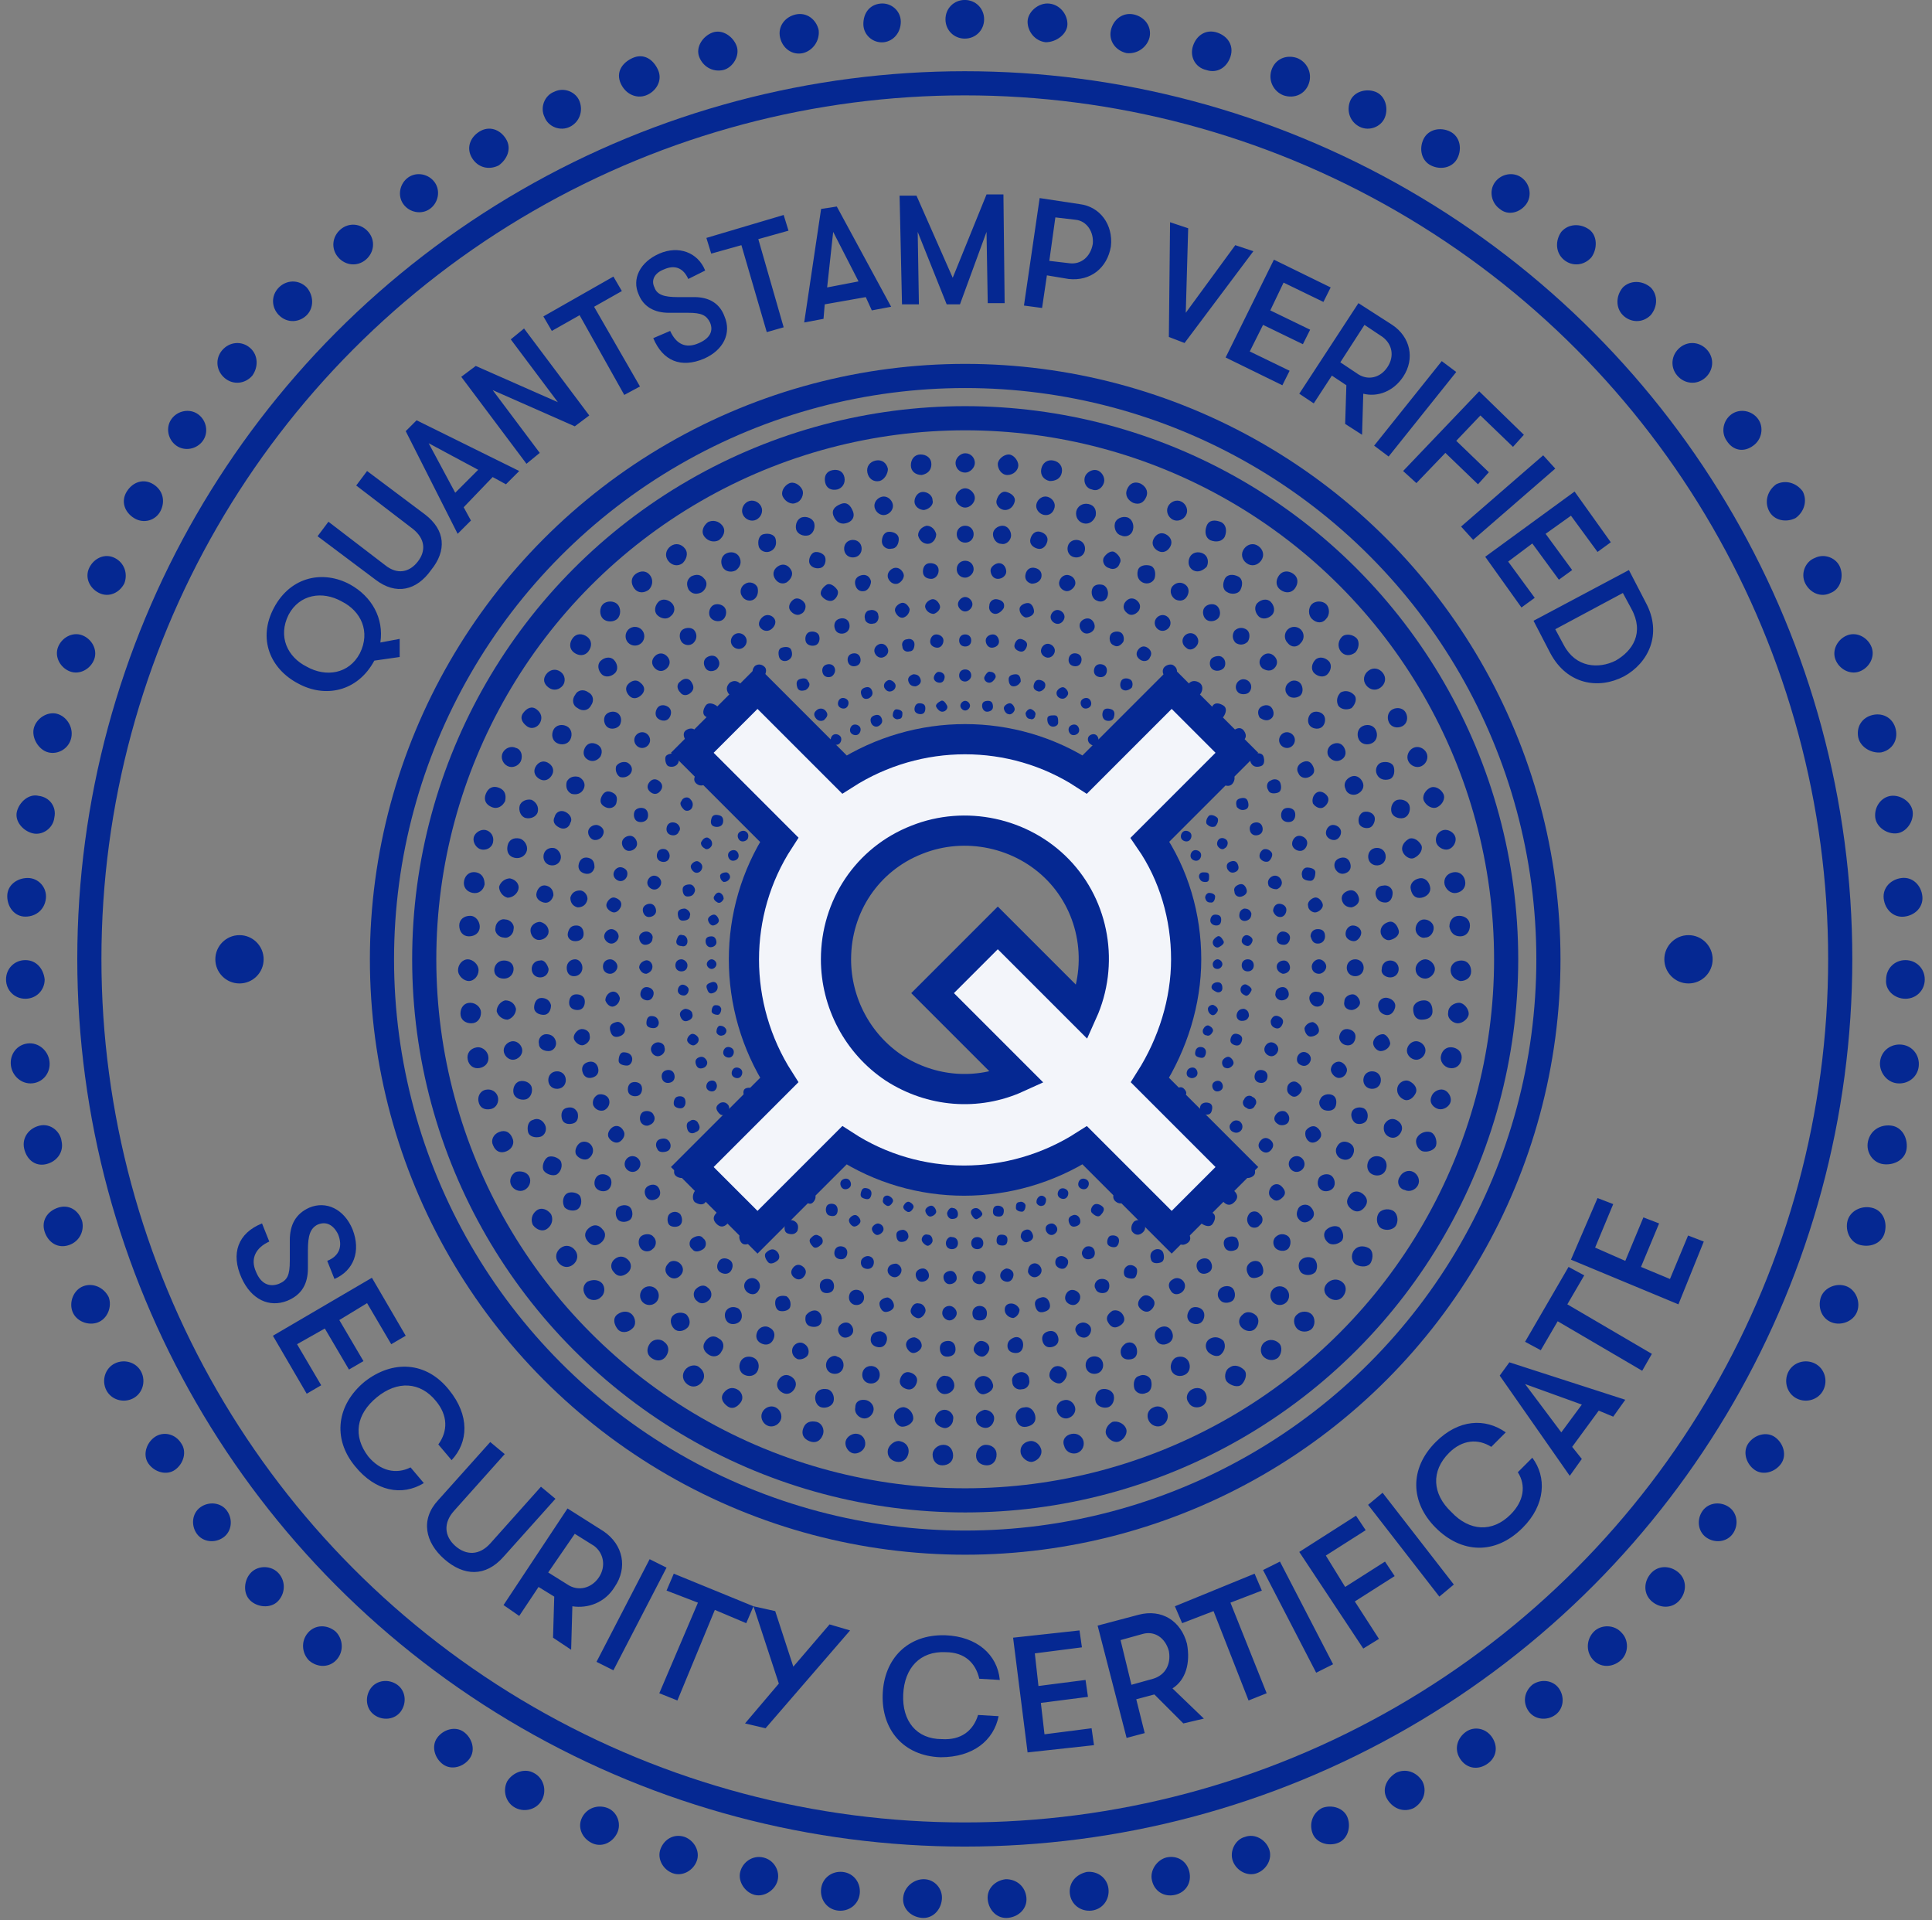
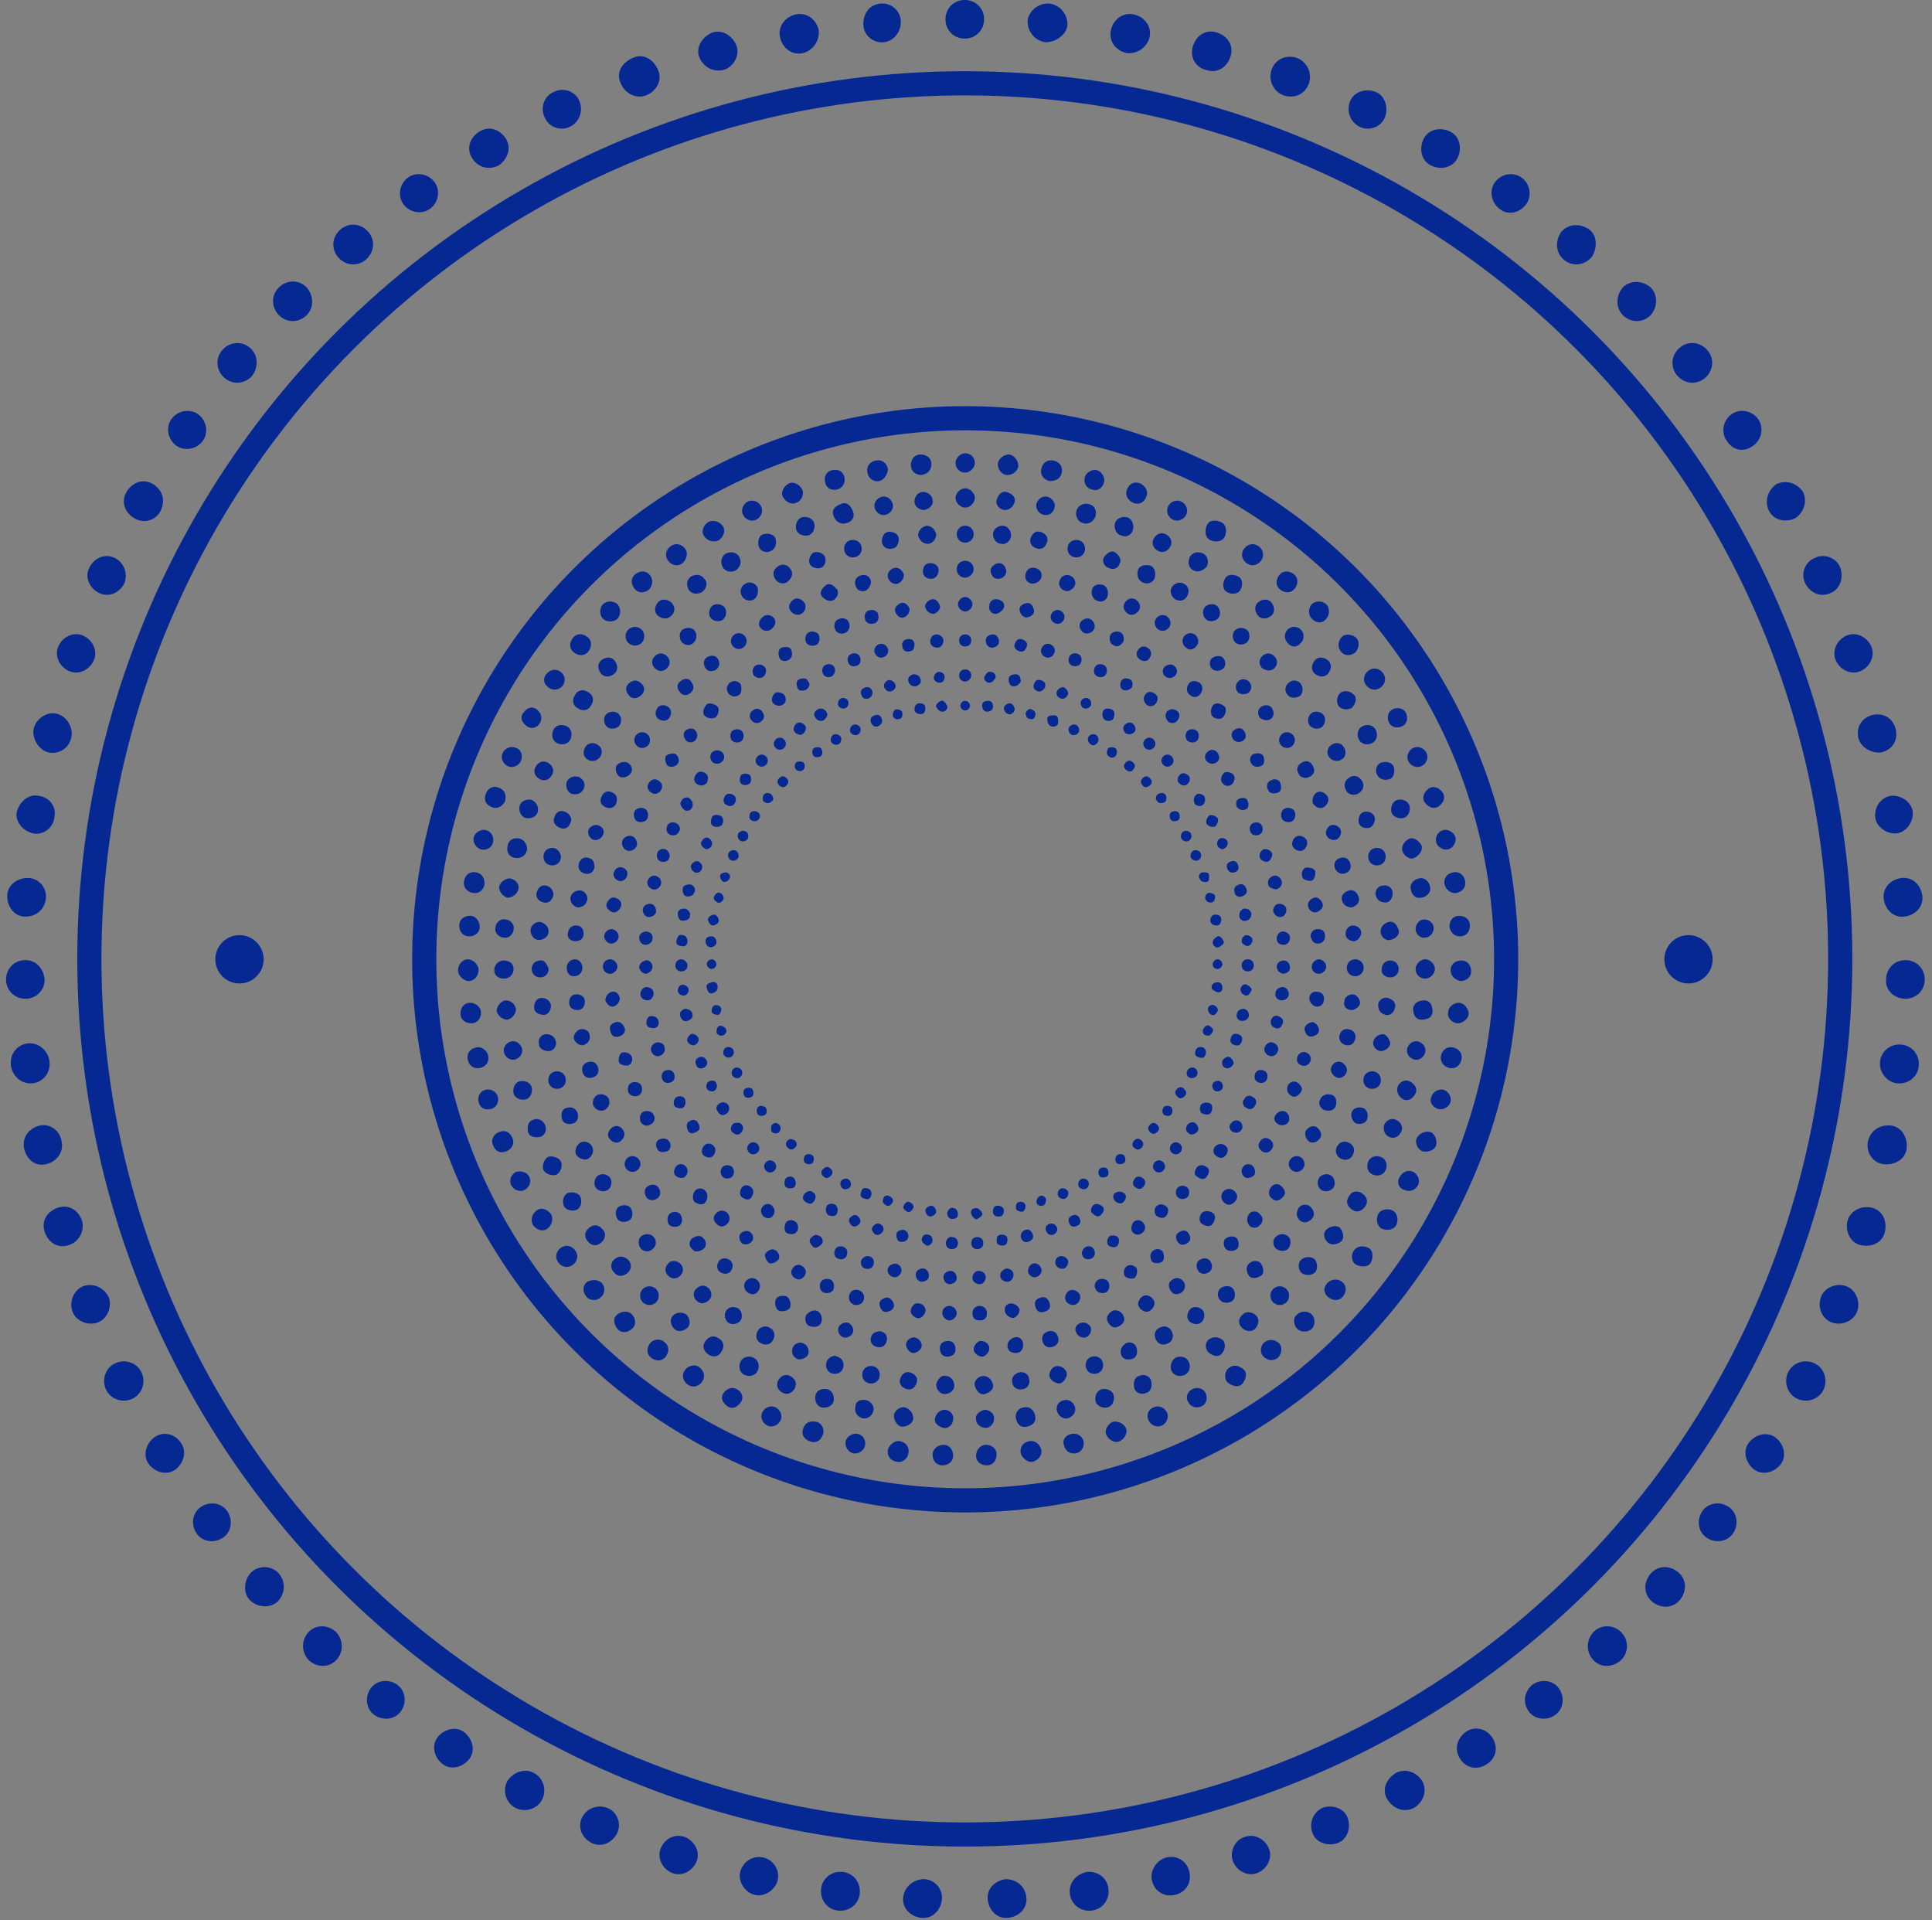
<svg xmlns="http://www.w3.org/2000/svg" width="160" height="159" viewBox="0 0 160 159">
  <rect x="0" y="0" width="160" height="159" fill="#808080" stroke="none" />
  <g fill="none" fill-rule="evenodd">
    <g transform="translate(0 -.703)">
      <circle cx="79.9" cy="80.1" r="72.5" stroke="#052892" stroke-linecap="round" stroke-linejoin="round" stroke-width="2" />
      <g transform="translate(16.933 30.933)">
        <circle cx="2.9" cy="49.2" r="2" fill="#052892" fill-rule="nonzero" />
        <circle cx="122.9" cy="49.2" r="2" fill="#052892" fill-rule="nonzero" />
-         <circle cx="63" cy="49.2" r="48.3" stroke="#052892" stroke-linecap="round" stroke-linejoin="round" stroke-width="2" />
        <circle cx="63" cy="49.2" r="44.8" stroke="#052892" stroke-linecap="round" stroke-linejoin="round" stroke-width="2" />
        <path fill="#052892" fill-rule="nonzero" d="M63 8.9c-.5.0-.8-.4-.8-.8s.4-.8.8-.8c.5.0.8.4.8.8s-.4.8-.8.8zm3.5.2c-.5.0-.8-.5-.8-.9s.5-.8.9-.8.8.5.8.9-.4.8-.9.8zm3.5.5c-.5-.1-.8-.5-.7-1s.5-.8 1-.7.8.5.7 1-.5.7-1 .7zm3.5.7c-.5-.1-.7-.6-.6-1 .1-.4.6-.7 1-.6s.7.6.6 1c-.1.4-.5.8-1 .6zm3.4 1.1c-.4-.2-.7-.6-.5-1.1s.6-.7 1.1-.5c.4.2.7.6.5 1.1s-.6.7-1.1.5zm3.3 1.4c-.4-.2-.6-.7-.4-1.1.2-.4.7-.6 1.1-.4.4.2.6.7.4 1.1-.2.4-.7.6-1.1.4zm3.1 1.7c-.4-.2-.5-.7-.3-1.2s.7-.5 1.2-.3c.4.2.5.7.3 1.2-.2.4-.7.5-1.2.3zm3 1.9c-.4-.3-.5-.8-.2-1.2.3-.4.8-.5 1.2-.2s.5.8.2 1.2-.8.5-1.2.2zm2.8 2.2c-.4-.3-.4-.8-.1-1.2.3-.4.8-.4 1.2-.1.4.3.4.8.1 1.2-.3.4-.8.4-1.2.1zm2.6 2.4c-.3-.3-.3-.9.0-1.2s.9-.3 1.2.0.3.9.0 1.2c-.3.4-.8.4-1.2.0zm2.4 2.7c-.3-.4-.2-.9.1-1.2s.9-.2 1.2.1.2.9-.1 1.2c-.4.3-.9.3-1.2-.1zm2.1 2.8c-.3-.4-.2-.9.2-1.2s.9-.2 1.2.2.2.9-.2 1.2-.9.2-1.2-.2zm1.9 3.1c-.2-.4-.1-.9.3-1.1.4-.2.9-.1 1.1.3.2.4.1.9-.3 1.1-.4.2-.9.1-1.1-.3zm1.6 3.2c-.2-.4.0-.9.4-1.1.4-.2.9.0 1.1.4.2.4.0.9-.4 1.1s-.9.0-1.1-.4zm1.3 3.3c-.2-.4.1-.9.5-1.1s.9.1 1.1.5c.2.4-.1.9-.5 1.1s-.9-.1-1.1-.5zm1 3.4c-.1-.5.2-.9.6-1 .4-.1.9.2 1 .6s-.2.9-.6 1c-.4.1-.9-.2-1-.6zm.7 3.5c-.1-.5.2-.9.7-1s.9.2 1 .7-.2.9-.7 1-.9-.3-1-.7zm.4 3.5c0-.5.3-.9.8-.9s.9.3.9.8-.3.9-.8.9-.8-.3-.9-.8zm.1 3.6c0-.5.4-.8.9-.8s.8.4.8.9-.4.8-.9.8c-.4-.1-.8-.4-.8-.9zm-.2 3.5c0-.5.5-.8.9-.8s.8.5.8.9-.5.8-.9.8-.9-.4-.8-.9zm-.6 3.6c.1-.5.5-.8 1-.7.5.1.8.5.7 1s-.5.8-1 .7c-.5-.1-.8-.6-.7-1zm-.8 3.4c.1-.4.6-.7 1-.6s.7.6.6 1c-.1.4-.6.7-1 .6s-.8-.5-.6-1zm-1.2 3.4c.2-.4.7-.6 1.1-.5.4.1.6.7.5 1.1s-.7.6-1.1.5c-.4-.1-.7-.7-.5-1.1zM99 67.2c.2-.4.7-.6 1.1-.4.4.2.6.7.4 1.1-.2.4-.7.6-1.1.4-.5-.1-.7-.7-.4-1.1zm-1.8 3.1c.2-.4.8-.5 1.2-.3s.5.8.3 1.2-.8.5-1.2.3-.5-.8-.3-1.2zm-2 3c.3-.4.8-.4 1.2-.2s.4.8.2 1.2-.8.4-1.2.2-.5-.8-.2-1.2zM93 76c.3-.3.8-.4 1.2-.1.4.3.4.8.1 1.2-.3.4-.8.4-1.2.1-.4-.3-.5-.8-.1-1.2zm-2.5 2.6c.3-.3.9-.3 1.2.0s.3.9.0 1.2-.9.3-1.2.0-.4-.9.0-1.2zm-2.7 2.3c.4-.3.9-.2 1.2.1s.2.9-.1 1.2c-.4.3-.9.2-1.2-.1s-.3-.9.1-1.2zM84.9 83c.4-.3.9-.1 1.2.2s.1.9-.2 1.2-.9.1-1.2-.2-.2-1 .2-1.2zm-3.1 1.8c.4-.2.9-.1 1.1.3.2.4.1.9-.3 1.1-.4.2-.9.1-1.1-.3-.3-.4-.1-.9.3-1.1zm-3.2 1.5c.4-.2.9.0 1.1.4.2.4.0.9-.4 1.1-.4.2-.9.0-1.1-.4-.2-.4-.1-.9.4-1.1zm-3.4 1.2c.4-.1.9.1 1.1.5.2.4-.1.9-.5 1.1-.4.2-.9-.1-1.1-.5-.2-.4.1-.9.5-1.1zm-3.4 1c.5-.1.9.2 1 .6.1.5-.2.9-.6 1-.5.1-.9-.2-1-.6-.2-.5.1-.9.6-1zm-3.5.6c.5-.1.9.3 1 .7.1.5-.3.9-.7 1s-.9-.3-1-.7c-.1-.5.2-.9.7-1zm-3.6.3c.5.0.9.3.9.8s-.3.9-.8.9-.9-.3-.9-.8.4-.9.8-.9zm-3.5.0c.5.0.8.4.8.9s-.4.8-.9.8-.8-.4-.8-.9c0-.4.4-.8.9-.8zm-3.6-.3c.5.1.8.5.7 1-.1.5-.5.8-1 .7s-.8-.5-.7-1c.1-.4.6-.8 1-.7zm-3.5-.6c.5.1.7.6.6 1s-.6.7-1 .6c-.4-.1-.7-.6-.6-1s.6-.7 1-.6zm-3.4-1c.4.1.7.6.5 1.1s-.6.7-1.1.5-.7-.6-.5-1.1.6-.6 1.1-.5zm-3.4-1.2c.4.2.6.7.4 1.1-.2.4-.7.6-1.1.4-.4-.2-.6-.7-.4-1.1.2-.4.7-.6 1.1-.4zm-3.2-1.5c.4.2.6.7.3 1.1-.3.4-.7.6-1.1.3s-.6-.7-.3-1.1c.3-.4.7-.5 1.1-.3zM41 83c.4.3.5.8.2 1.2s-.8.5-1.2.2c-.4-.3-.5-.8-.2-1.2s.9-.5 1.2-.2zm-2.9-2.1c.4.3.4.8.1 1.2s-.8.4-1.2.1c-.4-.3-.4-.8-.1-1.2s.9-.4 1.2-.1zm-2.7-2.3c.3.3.4.9.0 1.2-.3.3-.9.4-1.2.0-.3-.4-.4-.9.0-1.2s.9-.3 1.2.0zM32.9 76c.3.3.3.9-.1 1.2-.3.3-.9.3-1.2-.1-.3-.4-.3-.9.1-1.2.4-.2.9-.2 1.2.1zm-2.2-2.7c.3.4.2.9-.2 1.2s-.9.2-1.2-.2-.2-.9.2-1.2.9-.2 1.2.2zm-2-3c.2.4.1.9-.3 1.2-.4.3-.9.1-1.2-.3-.2-.4-.1-.9.3-1.2.4-.3.9-.1 1.2.3zm-1.8-3.1c.2.4.0.9-.4 1.1-.4.2-.9.0-1.1-.4-.2-.4.0-.9.4-1.1.4-.1.9.0 1.1.4zM25.5 64c.2.4.0.9-.5 1.1-.5.2-.9.0-1.1-.5-.2-.4.0-.9.5-1.1s.9.0 1.1.5zm-1.2-3.4c.1.4-.1.9-.6 1s-.9-.1-1-.6c-.1-.4.1-.9.6-1s.9.2 1 .6zm-.8-3.4c.1.5-.2.9-.7 1s-.9-.2-1-.7.2-.9.7-1c.4-.1.9.2 1 .7zm-.6-3.6c0 .5-.3.9-.8.9s-.9-.3-.9-.8.3-.9.8-.9.9.4.9.8zm-.2-3.5c0 .5-.4.9-.8.9s-.9-.4-.9-.9.4-.9.8-.9.9.4.9.9zm.1-3.6c0 .5-.4.8-.9.8s-.8-.4-.8-.9.4-.8.9-.8.8.5.8.9zm.4-3.5c-.1.5-.5.8-1 .7-.5-.1-.8-.5-.7-1s.5-.8 1-.7c.5.1.7.5.7 1zm.7-3.5c-.1.5-.6.7-1 .6s-.7-.6-.6-1c.1-.4.6-.7 1-.6s.7.5.6 1zm1-3.4c-.2.4-.6.7-1.1.5s-.7-.6-.5-1.1.6-.7 1.1-.5.6.6.5 1.1zm1.3-3.3c-.2.4-.7.6-1.1.4-.4-.2-.6-.7-.4-1.1.2-.4.7-.6 1.1-.4.4.1.6.6.4 1.1zm1.6-3.2c-.2.4-.7.6-1.1.3-.4-.3-.6-.7-.3-1.1.3-.4.7-.6 1.1-.3.4.3.5.7.3 1.1zm1.9-3.1c-.3.4-.8.5-1.2.2s-.5-.7-.2-1.1c.3-.4.8-.5 1.2-.2s.4.8.2 1.1zm2.1-2.8c-.3.4-.8.4-1.2.1-.4-.3-.4-.8-.1-1.2.3-.4.8-.4 1.2-.1.4.3.4.8.1 1.2zm2.4-2.7c-.3.3-.9.3-1.2.0-.3-.3-.3-.9.0-1.2s.9-.3 1.2.0c.3.3.3.9.0 1.2zm2.6-2.4c-.4.3-.9.3-1.2-.1-.3-.4-.3-.9.1-1.2s.9-.3 1.2.1c.3.4.2.9-.1 1.2zm2.8-2.2c-.4.3-.9.2-1.2-.2-.3-.4-.2-.9.2-1.2.4-.3.9-.2 1.2.2.3.4.1.9-.2 1.2zm3-1.9c-.4.2-.9.1-1.2-.3-.3-.4-.1-.9.3-1.2.4-.2.9-.1 1.2.3.3.4.1.9-.3 1.2zm3.1-1.7c-.4.2-.9.0-1.1-.4s0-.9.4-1.1.9.0 1.1.4.0.9-.4 1.1zm3.3-1.4c-.4.2-.9-.1-1.1-.5s.1-.9.5-1.1.9.1 1.1.5-.1 1-.5 1.1zm3.4-1.1c-.5.1-.9-.1-1-.6s.1-.9.6-1 .9.1 1 .6-.2.9-.6 1zm3.5-.7c-.5.1-.9-.2-1-.7s.2-.9.7-1 .9.2 1 .7c0 .4-.3.9-.7 1zm3.5-.5c-.5.0-.9-.3-.9-.8s.3-.9.8-.9.9.3.9.8-.3.8-.8.9zm3.6 2.7c-.4.0-.8-.4-.8-.8s.4-.8.8-.8.8.4.8.8-.4.8-.8.8zm3.3.2c-.4.0-.8-.4-.7-.8s.4-.8.8-.7c.4.1.8.4.7.8s-.4.7-.8.7zm3.2.4c-.4-.1-.7-.5-.6-.9.1-.4.5-.7.9-.6s.7.5.6.9c-.1.4-.4.7-.9.6zm3.3.7c-.4-.1-.7-.5-.6-1 .1-.4.5-.7 1-.6s.7.5.6 1c-.2.5-.6.7-1 .6zm3.1 1c-.4-.1-.6-.6-.5-1s.6-.6 1-.5.6.6.5 1c-.1.5-.6.7-1 .5zm3.1 1.3c-.4-.2-.6-.6-.4-1 .2-.4.6-.6 1-.4s.6.6.4 1c-.2.4-.6.6-1 .4zm2.9 1.6c-.4-.2-.5-.7-.3-1.1s.7-.5 1.1-.3c.4.2.5.7.3 1.1-.3.3-.7.5-1.1.3zm2.8 1.8c-.4-.2-.4-.7-.2-1.1.2-.4.7-.4 1.1-.2.4.2.4.7.2 1.1-.2.4-.8.4-1.1.2zm2.6 2c-.3-.3-.4-.8-.1-1.1.3-.3.8-.4 1.1-.1.3.3.4.8.1 1.1-.3.3-.8.4-1.1.1zm2.4 2.2c-.3-.3-.3-.8.0-1.1s.8-.3 1.1.0.3.8.0 1.1c-.3.4-.8.4-1.1.0zm2.2 2.5c-.3-.3-.2-.8.1-1.1s.8-.2 1.1.1.2.8-.1 1.1-.8.2-1.1-.1zm2 2.7c-.2-.4-.1-.8.2-1.1.4-.2.8-.1 1.1.2s.1.8-.2 1.1c-.4.2-.9.1-1.1-.2zm1.7 2.8c-.2-.4-.1-.9.3-1.1.4-.2.9-.1 1.1.3.2.4.1.9-.3 1.1-.4.2-.9.1-1.1-.3zm1.5 2.9c-.2-.4.0-.9.4-1s.9.0 1 .4.0.9-.4 1-.8.0-1-.4zm1.2 3.1c-.1-.4.1-.9.5-1s.9.1 1 .5-.1.9-.5 1-.9-.1-1-.5zm.9 3.2c-.1-.4.2-.8.6-1 .4-.1.8.2 1 .6.1.4-.2.8-.6 1-.4.2-.9-.2-1-.6zm.7 3.2c-.1-.4.2-.8.7-.9.4-.1.8.2.9.7.1.4-.2.8-.7.9s-.8-.2-.9-.7zm.4 3.3c0-.4.3-.8.7-.8s.8.3.8.7c0 .4-.3.8-.7.8-.4.1-.8-.3-.8-.7zm0 3.3c0-.4.4-.8.8-.8s.8.4.8.8-.4.8-.8.8-.8-.3-.8-.8zm-.2 3.3c0-.4.4-.7.9-.7s.7.4.7.9-.4.7-.9.7-.7-.4-.7-.9zm-.5 3.3c.1-.4.5-.7.9-.6s.7.5.6.9c-.1.4-.5.7-.9.6s-.7-.5-.6-.9zm-.8 3.2c.1-.4.6-.7 1-.5s.7.6.5 1-.6.7-1 .5-.6-.6-.5-1zm-1.1 3.1c.2-.4.6-.6 1-.4s.6.6.4 1c-.2.4-.6.6-1 .4s-.5-.6-.4-1zm-1.3 3c.2-.4.7-.5 1.1-.3.4.2.5.7.3 1.1-.2.4-.7.5-1.1.3-.4-.2-.5-.7-.3-1.1zm-1.6 2.9c.2-.4.7-.5 1.1-.2.4.3.5.7.2 1.1-.3.4-.7.5-1.1.2-.4-.3-.5-.7-.2-1.1zm-1.9 2.8c.3-.3.8-.4 1.1-.2.3.3.4.8.2 1.1-.3.3-.8.4-1.1.2-.4-.3-.5-.8-.2-1.1zm-2.1 2.5c.3-.3.8-.3 1.1-.1.3.3.3.8.1 1.1-.3.3-.8.3-1.1.1s-.4-.8-.1-1.1zm-2.3 2.4c.3-.3.8-.3 1.1.0s.3.8.0 1.1-.8.3-1.1.0-.3-.8.0-1.1zM86 78.6c.3-.3.8-.2 1.1.1s.2.8-.1 1.1-.8.2-1.1-.1-.3-.8.1-1.1zm-2.7 2c.4-.2.8-.1 1.1.2.2.4.1.8-.2 1.1s-.8.1-1.1-.2c-.3-.4-.2-.9.2-1.1zm-2.9 1.6c.4-.2.9-.1 1.1.3.2.4.1.9-.3 1.1-.4.2-.9.1-1.1-.3-.2-.4.0-.9.3-1.1zm-3 1.5c.4-.2.9.0 1 .4s0 .9-.4 1c-.4.2-.9.0-1-.4s0-.9.4-1zm-3.1 1.1c.4-.1.9.1 1 .5s-.1.9-.5 1-.9-.1-1-.5.1-.9.5-1zm-3.1.9c.4-.1.8.2.9.6.1.4-.2.8-.6.9-.4.1-.8-.2-.9-.6-.1-.4.1-.8.6-.9zm-3.3.6c.4-.1.8.2.9.7.1.5-.2.8-.7.9-.5.1-.8-.2-.9-.7-.1-.5.3-.9.7-.9zm-3.3.2c.4.0.8.3.8.7s-.3.8-.7.8-.8-.3-.8-.7c-.1-.4.3-.7.7-.8zm-3.3.0c.4.0.8.4.7.8.0.4-.4.8-.8.7s-.8-.4-.7-.8c.1-.4.4-.7.8-.7zm-3.3-.2c.4.1.7.5.7.9s-.5.7-.9.7-.7-.5-.7-.9.5-.8.9-.7zm-3.2-.6c.4.1.7.5.6.9s-.5.7-.9.6c-.4-.1-.7-.5-.6-.9.0-.5.4-.7.9-.6zm-3.2-.9c.4.1.6.6.5 1s-.6.6-1 .5-.6-.6-.5-1 .5-.6 1-.5zm-3.1-1.1c.4.2.6.6.4 1s-.6.6-1 .4c-.4-.2-.6-.6-.4-1s.6-.6 1-.4zm-3-1.5c.4.2.5.7.3 1.1-.2.4-.7.5-1.1.3s-.5-.7-.3-1.1c.2-.4.7-.5 1.1-.3zm-2.9-1.6c.4.2.5.7.2 1.1-.2.4-.7.5-1.1.2s-.5-.7-.2-1.1c.3-.4.7-.5 1.1-.2zm-2.7-2c.3.3.4.8.1 1.1s-.8.4-1.1.1c-.3-.3-.4-.8-.1-1.1s.8-.3 1.1-.1zm-2.5-2.1c.3.3.3.8.0 1.1s-.8.3-1.1.0c-.3-.3-.3-.8.0-1.1s.8-.3 1.1.0zm-2.3-2.4c.3.3.3.8-.1 1.1s-.8.3-1.1-.1c-.3-.3-.3-.8.1-1.1s.8-.2 1.1.1zM33 71.6c.3.3.2.8-.2 1.1-.4.3-.8.2-1.1-.2s-.2-.8.2-1.1.8-.2 1.1.2zm-1.9-2.8c.2.4.1.9-.2 1.1-.3.2-.9.1-1.1-.2-.2-.4-.1-.9.2-1.1.3-.2.9-.1 1.1.2zm-1.6-2.9c.2.4.0.9-.3 1.1-.3.2-.9.0-1.1-.3-.2-.3.0-.9.3-1.1.3-.2.9.0 1.1.3zm-1.3-3c.2.4.0.9-.4 1s-.9.0-1-.4.0-.9.4-1c.4-.2.8.0 1 .4zm-1.1-3.1c.1.4-.1.9-.5 1s-.9-.1-1-.5.1-.9.5-1 .9.1 1 .5zm-.8-3.2c.1.4-.2.8-.6.9-.4.1-.8-.2-.9-.6-.1-.4.2-.8.6-.9.4-.1.8.2.9.6zm-.5-3.3c0 .4-.3.8-.7.9-.4.0-.8-.3-.9-.7.0-.4.3-.8.7-.9.5.0.8.3.9.7zm-.2-3.3c0 .4-.3.8-.8.8s-.8-.3-.8-.7c0-.4.3-.8.8-.8s.8.3.8.7zm0-3.3c0 .4-.4.8-.8.7-.4.0-.8-.4-.7-.8.0-.4.4-.8.8-.7.4.0.8.4.7.8zm.4-3.3c-.1.4-.5.7-.9.7-.4-.1-.7-.5-.7-.9.1-.4.5-.7.9-.7.5.1.8.5.7.9zm.7-3.2c-.1.4-.5.7-1 .6s-.7-.5-.6-1c.1-.5.5-.7 1-.6.4.1.7.6.6 1zm.9-3.2c-.1.4-.6.6-1 .5s-.6-.6-.5-1 .6-.6 1-.5c.4.2.6.6.5 1zm1.2-3.1c-.2.4-.6.6-1 .4s-.6-.6-.4-1c.2-.4.6-.6 1-.4s.6.6.4 1zm1.5-2.9c-.2.4-.7.5-1.1.3-.4-.2-.5-.7-.3-1.1.2-.4.7-.5 1.1-.3.4.2.5.7.3 1.1zm1.7-2.8c-.2.4-.7.5-1.1.2-.4-.2-.5-.7-.2-1.1.2-.4.7-.5 1.1-.2.4.2.5.7.2 1.1zm2-2.7c-.3.3-.8.4-1.1.1-.3-.3-.4-.8-.1-1.1s.8-.4 1.1-.1c.3.3.4.8.1 1.1zm2.2-2.5c-.3.3-.8.3-1.1.0-.3-.3-.3-.8.0-1.1s.8-.3 1.1.0c.3.3.3.8.0 1.1zm2.4-2.2c-.3.3-.8.2-1.1-.1-.3-.3-.2-.8.1-1.1.3-.3.8-.2 1.1.1.3.3.3.8-.1 1.1zm2.6-2c-.4.2-.8.2-1.1-.2-.2-.4-.2-.8.2-1.1.4-.2.8-.2 1.1.2.3.3.2.8-.2 1.1zM44 17c-.4.2-.9.1-1.1-.3-.2-.4-.1-.9.3-1.1s.9-.1 1.1.3.1.8-.3 1.1zm2.9-1.6c-.4.2-.9.0-1-.4s0-.9.4-1 .9.0 1 .4.0.8-.4 1zm3.1-1.3c-.4.1-.9-.1-1-.5s.1-.9.5-1 .9.1 1 .5-.1.9-.5 1zm3.1-1c-.4.1-.8-.1-1-.6s.1-.8.6-1 .8.1 1 .6-.1.9-.6 1zm3.3-.7c-.4.1-.8-.2-.9-.6s.2-.8.6-.9.8.2.9.6-.2.8-.6.9zm3.2-.4c-.4.0-.8-.3-.8-.7.0-.4.3-.8.7-.8.4.0.8.3.8.7.1.3-.2.7-.7.8zm3.4 2.7c-.4.0-.7-.3-.7-.7.0-.4.3-.7.7-.7.4.0.7.3.7.7.0.4-.3.7-.7.7zm3 .1c-.4.0-.7-.4-.7-.8s.4-.7.8-.7.7.4.7.8-.4.8-.8.7zm3 .4c-.4-.1-.7-.4-.6-.8.1-.4.4-.7.8-.6.4.1.7.4.6.8-.1.4-.4.7-.8.6zm3 .7c-.4-.1-.6-.5-.5-.9s.5-.6.9-.5.6.5.5.9-.5.6-.9.5zm2.9.9c-.4-.1-.6-.6-.4-.9.2-.3.6-.6.9-.4.3.2.6.6.4.9-.1.4-.5.6-.9.4zm2.8 1.2c-.4-.2-.5-.6-.4-1s.6-.5 1-.4.5.6.4 1-.6.6-1 .4zm2.7 1.4c-.3-.2-.5-.6-.3-1 .2-.3.6-.5 1-.3s.5.6.3 1-.6.5-1 .3zm2.6 1.7c-.3-.2-.4-.7-.2-1s.7-.4 1-.2.4.7.2 1-.7.4-1 .2zm2.4 1.9c-.3-.3-.3-.7-.1-1 .3-.3.7-.3 1-.1s.3.7.1 1c-.3.3-.7.3-1 .1zm2.2 2.1c-.3-.3-.3-.7.0-1s.7-.3 1 0 .3.7.0 1-.7.2-1 0zm2.1 2.2c-.3-.3-.2-.8.1-1 .3-.3.8-.2 1 .1s.2.8-.1 1-.8.2-1-.1zm1.8 2.5c-.2-.3-.1-.8.2-1s.8-.1 1 .2.1.8-.2 1-.8.1-1-.2zm1.6 2.6c-.2-.3-.1-.8.3-1 .4-.2.8-.1 1 .3s.1.8-.3 1c-.4.2-.8.0-1-.3zm1.4 2.7c-.2-.4.0-.8.4-1s.8.0 1 .4.0.8-.4 1-.9.0-1-.4zm1.1 2.8c-.1-.4.1-.8.4-.9.4-.1.8.1.9.4.1.3-.1.8-.4.9-.3.1-.8.0-.9-.4zm.8 3c-.1-.4.1-.8.5-.9s.8.1.9.5c.1.4-.1.8-.5.9s-.8-.1-.9-.5zm.6 3c-.1-.4.2-.8.6-.8.4-.1.8.2.8.6s-.2.8-.6.8c-.4.0-.7-.2-.8-.6zm.4 3c0-.4.3-.7.7-.8.4-.1.7.3.8.7.1.4-.3.7-.7.8-.4.1-.8-.3-.8-.7zm.1 3.1c0-.4.3-.7.7-.7s.7.3.7.7c0 .4-.3.7-.7.7s-.8-.3-.7-.7zm-.3 3c0-.4.4-.7.8-.6.4.1.7.4.6.8-.1.4-.4.7-.8.6-.4-.1-.6-.4-.6-.8zm-.4 3c.1-.4.5-.6.8-.6s.6.5.6.8c-.1.4-.5.6-.8.6s-.7-.4-.6-.8zm-.8 3c.1-.4.5-.6.9-.5s.6.5.5.9-.5.6-.9.5-.6-.5-.5-.9zm-1 2.9c.1-.4.6-.5.9-.4.4.1.5.6.4.9-.1.4-.6.5-.9.4-.3-.1-.5-.6-.4-.9zm-1.2 2.8c.2-.4.6-.5 1-.3s.5.6.3 1-.6.5-1 .3-.5-.7-.3-1zm-1.5 2.6c.2-.3.7-.4 1-.2s.4.7.2 1-.7.4-1 .2-.4-.6-.2-1zm-1.7 2.5c.2-.3.7-.4 1-.1.3.3.4.7.1 1-.3.3-.7.4-1 .1-.3-.3-.3-.6-.1-1zm-1.9 2.4c.3-.3.7-.3 1-.1s.3.7.1 1-.7.3-1 .1-.4-.7-.1-1zm-2.2 2.2c.3-.3.8-.3 1 0s.3.8.0 1-.8.3-1 0-.3-.7.0-1zm-2.3 2c.3-.2.8-.2 1 .1s.2.8-.1 1-.8.2-1-.1c-.3-.3-.2-.8.1-1zm-2.5 1.7c.3-.2.8-.1 1 .2s.1.8-.2 1-.8.1-1-.2-.1-.7.2-1zm-2.6 1.6c.4-.2.8-.1 1 .3.2.4.1.8-.3 1-.4.2-.8.1-1-.3-.2-.4-.1-.8.3-1zM76.3 81c.4-.2.8.0.9.4.1.4.0.8-.4.9-.4.1-.8.0-.9-.4-.1-.4.1-.7.4-.9zm-2.8 1.1c.4-.1.8.1.9.5.1.4-.1.8-.5.9-.4.1-.8-.1-.9-.5-.1-.4.1-.8.5-.9zm-3 .8c.4-.1.8.2.9.5.1.3-.2.8-.5.9-.3.1-.8-.2-.9-.5-.1-.3.1-.8.5-.9zm-3 .5c.4-.1.8.2.8.6.1.4-.2.8-.6.8-.4.1-.8-.2-.8-.6-.1-.4.2-.7.6-.8zm-3 .3c.4.0.7.3.8.7s-.3.7-.7.8-.7-.3-.8-.7c-.1-.4.3-.8.7-.8zm-3.1.0c.4.0.7.4.7.8s-.4.7-.8.7-.7-.4-.7-.8c.1-.4.4-.8.8-.7zm-3-.3c.4.1.7.4.6.8-.1.4-.4.7-.8.6-.4-.1-.7-.4-.6-.8.1-.4.4-.7.8-.6zm-3-.5c.4.1.6.5.5.9s-.5.6-.9.5-.6-.5-.5-.9.5-.6.9-.5zm-3-.8c.4.1.6.5.5.9s-.5.6-.9.5-.6-.5-.5-.9.6-.7.9-.5zM49.6 81c.4.2.5.6.4.9-.1.3-.6.5-.9.4-.4-.2-.5-.6-.4-.9.1-.3.5-.6.9-.4zm-2.8-1.3c.4.2.5.6.3 1s-.6.5-1 .3-.5-.6-.3-1 .7-.5 1-.3zm-2.6-1.6c.3.2.4.7.2 1-.2.3-.7.4-1 .2s-.4-.7-.2-1c.2-.3.6-.4 1-.2zm-2.5-1.7c.3.2.4.7.1 1s-.7.4-1 .1c-.3-.2-.4-.7-.1-1s.7-.4 1-.1zm-2.3-2c.3.3.3.7.0 1s-.7.3-1 0-.3-.7.0-1c.2-.3.7-.3 1 0zm-2.2-2.2c.3.3.2.8-.1 1-.3.3-.8.2-1-.1s-.2-.8.1-1c.3-.2.8-.2 1 .1zm-1.9-2.4c.2.3.2.8-.1 1-.3.2-.8.2-1-.1s-.2-.8.1-1c.3-.2.8-.2 1 .1zm-1.7-2.5c.2.3.1.8-.2 1-.3.2-.8.1-1-.2s-.1-.8.2-1c.3-.2.8-.1 1 .2zm-1.5-2.6c.2.4.0.8-.3 1s-.8.0-1-.3.0-.8.3-1 .8-.1 1 .3zm-1.2-2.8c.1.4.0.8-.4.9s-.8.0-.9-.4c-.1-.4.0-.8.4-.9s.7.0.9.4zm-1-2.9c.1.4-.1.8-.5.9s-.8-.1-.9-.5c-.1-.4.1-.8.5-.9s.8.1.9.5zm-.8-3c.1.4-.2.8-.6.8-.4.0-.8-.2-.8-.6-.1-.4.2-.8.6-.8.4.0.7.2.8.6zm-.4-3c0 .4-.2.8-.6.8-.4.0-.8-.2-.8-.6s.2-.8.6-.8c.4.0.7.2.8.6zm-.2-3c0 .4-.3.7-.7.7s-.7-.3-.7-.7c0-.4.3-.7.7-.7.3-.1.6.3.7.7zm0-3.1c0 .4-.4.7-.8.7s-.7-.4-.7-.8.4-.7.8-.7c.4.1.7.4.7.8zm.4-3c-.1.4-.4.7-.8.6-.4-.1-.7-.4-.6-.8.1-.4.4-.7.8-.6.4.1.6.4.6.8zm.6-3c-.1.4-.5.6-.9.5s-.6-.5-.5-.9.5-.6.9-.5c.3.1.6.5.5.9zm.8-3c-.1.4-.5.6-.9.4s-.6-.5-.4-.9c.1-.4.5-.6.9-.4s.6.6.4.9zm1.1-2.8c-.2.4-.6.5-1 .4-.4-.2-.5-.6-.4-1 .2-.4.6-.5 1-.4.4.2.6.6.4 1zm1.4-2.7c-.2.3-.6.5-1 .3s-.5-.6-.3-1 .6-.5 1-.3.5.6.3 1zm1.6-2.6c-.2.3-.7.4-1 .2s-.4-.7-.2-1c.2-.3.7-.4 1-.2s.4.6.2 1zm1.8-2.5c-.3.3-.7.4-1 .1-.3-.3-.4-.7-.1-1s.7-.4 1-.1c.4.3.4.7.1 1zm2.1-2.2c-.3.3-.7.3-1 0s-.3-.7.0-1 .7-.3 1 0 .3.7.0 1zm2.2-2.1c-.3.3-.8.2-1-.1s-.2-.8.1-1c.3-.2.8-.2 1 .1s.2.7-.1 1zm2.4-1.9c-.3.2-.8.1-1-.2s-.1-.8.2-1c.3-.2.8-.1 1 .2s.1.8-.2 1zm2.6-1.7c-.3.2-.8.1-1-.3-.2-.3-.1-.8.3-1 .3-.2.8-.1 1 .3.1.4.0.8-.3 1zm2.7-1.4c-.4.2-.8.0-1-.4s0-.8.4-1 .8.0 1 .4-.1.8-.4 1zm2.8-1.2c-.4.1-.8-.1-.9-.4-.1-.3.1-.8.4-.9s.8.1.9.4.0.8-.4.9zm2.9-.9c-.4.1-.8-.1-.9-.5s.1-.8.5-.9.8.1.9.5-.1.8-.5.9zm3-.7c-.4.1-.8-.2-.8-.6s.2-.8.6-.8.8.2.8.6-.2.8-.6.8zm3-.4c-.4.0-.7-.3-.8-.7.0-.4.3-.7.7-.8.4.0.7.3.8.7.0.4-.3.8-.7.8zm3.1 2.8c-.4.0-.7-.3-.7-.7s.3-.7.7-.7c.4.0.7.3.7.7s-.4.7-.7.7zm2.7.1c-.4.0-.6-.4-.6-.7s.4-.6.7-.6c.4.0.6.4.6.7s-.3.6-.7.6zm2.8.4c-.4-.1-.6-.4-.5-.8.1-.4.4-.6.8-.5.4.1.6.4.5.8-.1.3-.4.5-.8.5zm2.8.6c-.4-.1-.6-.5-.5-.8.1-.4.5-.6.8-.5.4.1.6.5.5.8s-.5.6-.8.5zm2.6.8c-.3-.1-.5-.5-.4-.9s.5-.5.9-.4c.3.1.5.5.4.9s-.5.6-.9.4zm2.6 1.1c-.3-.2-.5-.5-.3-.9.2-.3.5-.5.9-.3.3.2.5.5.3.9-.2.3-.6.5-.9.3zm2.5 1.3c-.3-.2-.4-.6-.2-.9.2-.3.6-.4.9-.2.3.2.4.6.2.9-.2.3-.6.4-.9.2zm2.3 1.5c-.3-.2-.4-.6-.2-.9.2-.3.6-.4.9-.2.3.2.4.6.2.9-.2.3-.6.5-.9.2zm2.2 1.8c-.3-.2-.3-.7-.1-.9s.7-.3.9-.1c.3.2.3.7.1.9s-.6.3-.9.1zm2.1 1.9c-.3-.3-.2-.7.0-.9.3-.3.7-.2.9.0.3.3.2.7.0.9s-.7.2-.9.0zm1.8 2.1c-.2-.3-.2-.7.1-.9s.7-.2.9.1.2.7-.1.9-.6.1-.9-.1zm1.7 2.2c-.2-.3-.1-.7.2-.9s.7-.1.9.2.1.7-.2.9-.7.1-.9-.2zm1.5 2.4c-.2-.3-.1-.7.3-.9.4-.2.7-.1.9.3s.1.7-.3.9c-.4.2-.8.0-.9-.3zm1.2 2.5c-.1-.3.0-.7.3-.9.3-.2.7.0.9.3s0 .7-.3.9c-.3.2-.7.0-.9-.3zm1.1 2.6c-.1-.3.1-.7.4-.8.3-.1.7.1.8.4s-.1.7-.4.8c-.3.1-.7-.1-.8-.4zm.7 2.7c-.1-.4.1-.7.5-.8.4-.1.7.1.8.5s-.1.7-.5.8c-.4.1-.7-.2-.8-.5zm.6 2.7c-.1-.4.2-.7.6-.8.4-.1.7.2.8.6s-.2.7-.6.8c-.4.0-.7-.2-.8-.6zm.3 2.8c0-.4.3-.7.6-.7.4.0.7.3.7.6s-.3.7-.6.7-.7-.2-.7-.6zm.1 2.8c0-.4.3-.7.7-.7s.7.3.7.7c0 .4-.3.7-.7.7s-.7-.3-.7-.7zm-.2 2.8c0-.4.4-.6.7-.6s.6.4.6.7c0 .3-.4.6-.7.6-.4.0-.7-.3-.6-.7zm-.4 2.8c.1-.4.4-.6.8-.5.4.1.6.4.5.8s-.4.6-.8.5c-.4-.1-.6-.5-.5-.8zm-.7 2.7c.1-.4.5-.6.8-.5s.6.5.5.8c-.1.4-.5.6-.8.5s-.6-.5-.5-.8zm-.9 2.6c.1-.3.5-.5.9-.4s.5.5.4.9-.5.5-.9.4-.6-.6-.4-.9zm-1.2 2.6c.2-.3.6-.5.9-.3.3.2.5.6.3.9s-.6.5-.9.3c-.3-.2-.4-.6-.3-.9zm-1.3 2.4c.2-.3.6-.4.9-.2.3.2.4.6.2.9-.2.3-.6.4-.9.2-.3-.2-.4-.6-.2-.9zm-1.6 2.3c.2-.3.6-.4.9-.1.3.3.4.6.1.9-.3.3-.6.4-.9.1-.3-.2-.3-.6-.1-.9zm-1.8 2.2c.2-.3.7-.3.9.0.3.2.3.7.0.9-.2.3-.7.3-.9.0s-.2-.6.0-.9zm-1.9 2c.3-.2.7-.2.9.0.2.3.2.7.0.9-.3.2-.7.2-.9.0s-.3-.7.0-.9zm-2.2 1.8c.3-.2.7-.2.9.1s.2.7-.1.9-.7.2-.9-.1-.2-.7.1-.9zm-2.2 1.6c.3-.2.7-.1.9.2s.1.7-.2.9-.7.2-.9-.2c-.2-.3-.2-.7.2-.9zm-2.5 1.4c.3-.2.7.0.9.3s0 .7-.3.9-.7.0-.9-.3.0-.7.3-.9zm-2.5 1.2c.3-.1.7.0.9.4s0 .7-.4.9-.7.0-.9-.4.1-.7.4-.9zm-2.6 1c.3-.1.7.1.8.4.1.3-.1.7-.4.8-.3.1-.7-.1-.8-.4-.2-.3.0-.7.4-.8zm-2.7.7c.4-.1.7.1.8.5s-.1.7-.5.8-.7-.1-.8-.5.1-.7.5-.8zm-2.8.5c.4-.1.7.2.7.6.0.4-.2.7-.6.7-.4.0-.7-.2-.7-.6.0-.4.3-.6.6-.7zm-2.8.3c.4.0.7.3.7.6s-.3.7-.6.7-.7-.3-.7-.6.3-.7.6-.7zm-2.7.0c.4.0.6.3.6.7s-.3.6-.7.6c-.4.0-.6-.3-.6-.7s.3-.6.7-.6zm-2.8-.3c.4.1.6.4.6.7s-.4.6-.7.6c-.3.0-.6-.4-.6-.7s.3-.6.7-.6zM56 80c.4.1.6.4.5.8-.1.4-.4.6-.8.5s-.6-.4-.5-.8c.1-.4.5-.5.8-.5zm-2.7-.7c.3.1.5.5.4.8s-.5.5-.8.4-.5-.5-.4-.8.5-.5.8-.4zm-2.6-1c.3.1.5.5.4.9s-.5.5-.9.4-.5-.5-.4-.9c.2-.3.6-.5.9-.4zm-2.5-1.2c.3.2.4.6.3.9-.1.3-.6.4-.9.3-.3-.1-.4-.6-.3-.9.1-.3.5-.4.9-.3zm-2.5-1.4c.3.2.4.6.2.9-.2.4-.6.4-.9.2s-.4-.6-.2-.9c.2-.3.6-.4.9-.2zm-2.2-1.6c.3.2.3.6.1.9-.2.3-.6.3-.9.1s-.3-.6-.1-.9c.2-.3.6-.3.9-.1zm-2.2-1.8c.3.2.3.7.0.9s-.7.3-.9.0c-.3-.2-.3-.7.0-.9s.7-.3.9.0zm-1.9-2c.2.3.2.7.0.9s-.7.2-.9.0c-.2-.2-.2-.7.0-.9s.6-.3.9.0zm-1.8-2.2c.2.3.2.7-.1.9-.3.2-.7.2-.9-.1-.2-.3-.2-.7.1-.9.3-.2.7-.2.9.1zM36 65.8c.2.3.1.7-.2.9-.3.2-.7.1-.9-.2-.2-.3-.1-.7.2-.9.3-.2.7-.1.9.2zm-1.3-2.4c.2.3.0.7-.3.9s-.7.0-.9-.3c-.2-.3.0-.7.3-.9.3-.2.7-.1.9.3zm-1.2-2.6c.1.3.0.7-.4.9-.3.1-.7.0-.9-.4-.1-.3.0-.7.4-.9.4-.1.8.1.9.4zm-.9-2.6c.1.4-.1.7-.5.8-.4.1-.7-.1-.8-.5s.1-.7.5-.8c.4-.1.7.1.8.5zm-.7-2.7c.1.4-.2.7-.5.8-.3.1-.7-.2-.8-.5s.2-.7.5-.8c.3-.1.8.1.8.5zm-.4-2.8c0 .4-.2.7-.6.7-.4.0-.7-.2-.7-.6s.2-.7.6-.7c.4.0.7.2.7.6zm-.2-2.8c0 .4-.3.7-.7.7s-.6-.3-.6-.7c0-.4.3-.7.7-.7.3.0.6.3.6.7zm.1-2.8c0 .4-.3.6-.7.6s-.7-.3-.6-.7c.1-.4.3-.6.7-.6s.6.3.6.7zm.3-2.8c-.1.4-.4.6-.8.6-.4-.1-.6-.4-.6-.8.1-.4.4-.6.8-.6s.7.5.6.8zm.6-2.7c-.1.4-.4.6-.8.5-.4-.1-.6-.4-.5-.8s.4-.6.8-.5.5.4.5.8zm.7-2.7c-.1.3-.5.5-.8.4-.3-.1-.5-.5-.4-.8s.5-.5.8-.4.6.4.4.8zm1.1-2.6c-.1.3-.5.5-.9.3s-.5-.5-.3-.9.5-.5.9-.3.4.5.3.9zm1.2-2.5c-.2.3-.6.4-.9.3-.3-.2-.4-.6-.3-.9.2-.3.6-.4.9-.3.4.2.5.6.3.9zm1.5-2.4c-.2.3-.6.4-.9.2s-.4-.6-.2-.9c.2-.3.6-.4.9-.2s.4.6.2.9zm1.7-2.2c-.2.3-.6.3-.9.1s-.3-.6-.1-.9c.2-.3.6-.3.9-.1s.3.6.1.9zm1.8-2.1c-.3.3-.7.3-.9.0-.3-.3-.3-.7.0-.9.3-.3.7-.3.9.0.2.3.3.6.0.9zm2.1-1.9c-.3.2-.7.2-.9-.1-.2-.3-.2-.7.1-.9.3-.2.7-.2.9.1.2.3.2.6-.1.9zm2.2-1.8c-.3.2-.7.1-.9-.2-.2-.3-.1-.7.2-.9.3-.2.7-.1.9.2.2.3.1.7-.2.9zm2.3-1.5c-.3.2-.7.1-.9-.2-.2-.3.0-.7.3-.9s.7-.1.9.2c.2.3.0.7-.3.9zm2.5-1.3c-.3.2-.7.0-.9-.3-.2-.3.0-.7.3-.9s.7.0.9.3c.2.3.0.8-.3.9zm2.6-1.1c-.3.1-.7-.1-.9-.4-.2-.3.1-.7.4-.9s.7.1.9.4c.2.3-.1.8-.4.9zm2.7-.8c-.4.1-.7-.1-.8-.5-.1-.4.1-.7.5-.8s.7.1.8.5c0 .3-.2.7-.5.8zm2.7-.6c-.4.1-.7-.2-.8-.5-.1-.4.2-.7.5-.8.4-.1.7.2.8.5.1.3-.2.7-.5.8zm2.8-.4c-.4.0-.7-.2-.7-.6.0-.4.2-.7.6-.7s.7.2.7.6c0 .4-.3.7-.6.7zm2.8 2.7c-.3.0-.6-.3-.6-.6s.3-.6.6-.6.6.3.6.6-.3.6-.6.6zm2.5.2c-.3.0-.6-.3-.5-.7.0-.3.3-.6.7-.5s.6.3.5.7c-.1.2-.4.5-.7.5zm2.5.3c-.3-.1-.5-.4-.5-.7s.4-.5.7-.5.5.4.5.7-.4.5-.7.5zm2.5.5c-.3-.1-.5-.4-.4-.7s.4-.5.7-.4.5.4.4.7-.4.5-.7.4zm2.4.8c-.3-.1-.5-.5-.4-.8s.5-.5.8-.4.5.5.4.8-.5.5-.8.4zm2.4 1c-.3-.1-.4-.5-.3-.8.1-.3.5-.4.8-.3.3.1.4.5.3.8-.2.3-.5.5-.8.3zm2.2 1.2c-.3-.2-.4-.5-.2-.8s.5-.4.8-.2.4.5.2.8c-.1.3-.5.4-.8.2zm2.1 1.4c-.3-.2-.3-.6-.1-.8s.6-.3.8-.1c.3.2.3.6.1.8s-.5.3-.8.1zm2 1.5c-.3-.2-.3-.6-.1-.9.2-.3.6-.3.9-.1.3.2.3.6.1.9-.2.3-.6.4-.9.1zm1.9 1.8c-.2-.2-.2-.6.0-.9.2-.3.6-.2.9.0.3.2.2.6.0.9-.2.3-.7.2-.9.0zm1.7 1.9c-.2-.3-.2-.6.1-.8s.6-.2.8.1.2.6-.1.8-.6.1-.8-.1zm1.5 2c-.2-.3-.1-.7.2-.8.3-.1.7-.1.8.2.1.3.1.7-.2.8-.3.1-.6.1-.8-.2zm1.4 2.2c-.2-.3-.1-.7.2-.8.3-.2.7-.1.8.2.1.3.1.7-.2.8-.3.1-.7.1-.8-.2zm1.1 2.3c-.1-.3.0-.7.3-.8.3-.1.7.0.8.3s0 .7-.3.8c-.3.1-.7.0-.8-.3zm.9 2.3c-.1-.3.1-.7.4-.8.3-.1.7.1.8.4s-.1.7-.4.8c-.3.1-.7-.1-.8-.4zm.8 2.5c-.1-.3.1-.7.4-.7.3.0.7.1.7.4s-.1.7-.4.7c-.3.0-.7-.1-.7-.4zm.5 2.5c-.1-.3.2-.6.5-.7s.6.2.7.5c.1.3-.2.6-.5.7s-.7-.2-.7-.5zm.2 2.5c0-.3.2-.6.6-.6.4.0.6.2.6.6.0.3-.2.6-.6.6-.4.0-.5-.3-.6-.6zm.1 2.5c0-.3.3-.6.6-.6s.6.3.6.6-.3.6-.6.6-.6-.2-.6-.6zm-.2 2.6c0-.3.3-.6.7-.5.3.0.6.3.5.7.0.3-.3.6-.7.5-.3-.1-.5-.4-.5-.7zm-.4 2.5c.1-.3.4-.5.7-.5.3.1.5.4.5.7.0.3-.4.5-.7.5s-.5-.4-.5-.7zm-.6 2.4c.1-.3.4-.5.7-.4s.5.4.4.7c-.1.3-.4.5-.7.4s-.5-.3-.4-.7zm-.8 2.4c.1-.3.5-.5.8-.3s.5.5.3.8-.5.5-.8.3-.4-.4-.3-.8zm-1 2.4c.2-.3.5-.4.8-.3.3.2.4.5.3.8-.1.3-.5.4-.8.3-.4-.2-.5-.5-.3-.8zm-1.3 2.2c.2-.3.5-.4.8-.2s.4.5.2.8-.5.4-.8.2-.4-.5-.2-.8zM86 66.4c.2-.3.6-.3.8-.1s.3.6.1.8-.6.3-.8.1-.3-.5-.1-.8zm-1.6 2c.2-.2.6-.3.9.0.3.3.3.6.0.9-.3.3-.6.3-.9.0-.3-.3-.2-.7.0-.9zm-1.8 1.8c.2-.2.6-.2.9.0.3.2.2.6.0.9-.2.3-.6.2-.9.0-.3-.2-.2-.7.0-.9zm-1.9 1.6c.3-.2.6-.2.8.1s.2.6-.1.8-.6.2-.8-.1-.2-.6.1-.8zm-2.1 1.5c.3-.2.7-.1.8.2s.1.7-.2.8-.7.1-.8-.2-.1-.6.2-.8zm-2.2 1.3c.3-.2.7.0.8.2s0 .7-.2.8-.7.0-.8-.2-.1-.6.2-.8zm-2.3 1.1c.3-.1.7.0.8.3s0 .7-.3.8-.7.0-.8-.3c-.2-.3.0-.7.3-.8zm-2.4.9c.3-.1.7.1.8.4.1.3-.1.7-.4.8-.3.1-.7-.1-.8-.4-.1-.3.1-.7.4-.8zm-2.4.6c.3-.1.6.1.7.5.1.4-.1.6-.5.7-.4.1-.6-.1-.7-.5-.1-.4.1-.6.5-.7zm-2.5.5c.3.0.6.2.7.5.0.3-.2.6-.5.7-.3.0-.6-.2-.7-.5-.1-.4.1-.7.5-.7zm-2.6.2c.3.0.6.2.6.6.0.4-.2.6-.6.6-.4.0-.6-.2-.6-.6.0-.4.3-.6.6-.6zm-2.5.0c.3.0.6.3.6.6s-.3.6-.6.6-.6-.3-.6-.6c0-.4.3-.6.6-.6zm-2.5-.2c.3.0.6.4.5.7s-.4.6-.7.5c-.3-.1-.6-.4-.5-.7s.3-.6.7-.5zm-2.6-.5c.3.1.5.4.5.7s-.4.5-.7.5c-.3.0-.5-.4-.5-.7s.4-.5.7-.5zm-2.4-.6c.3.1.5.4.4.8-.1.3-.4.5-.8.4-.3-.1-.5-.4-.4-.8.1-.4.5-.5.8-.4zm-2.4-.9c.3.1.4.5.3.8s-.5.4-.8.3c-.3-.1-.4-.5-.3-.8s.5-.4.8-.3zm-2.3-1.1c.3.2.4.5.2.8-.2.3-.5.4-.8.2s-.4-.5-.2-.8c.2-.3.5-.4.8-.2zm-2.2-1.3c.3.2.4.6.2.8-.2.2-.6.4-.8.2-.2-.2-.4-.6-.2-.8.2-.2.5-.4.8-.2zm-2.1-1.5c.3.2.3.6.1.8-.2.2-.6.3-.8.1-.2-.2-.3-.6-.1-.8.2-.2.6-.3.8-.1zm-1.9-1.6c.2.2.3.6.0.9-.3.3-.6.3-.9.0s-.3-.6.0-.9c.3-.3.7-.2.9.0zm-1.8-1.8c.2.2.2.6.0.9-.2.3-.6.2-.9.0-.2-.2-.2-.6.0-.9.2-.3.7-.3.9.0zm-1.6-2c.2.3.1.6-.1.8s-.6.1-.8-.1c-.2-.2-.1-.6.1-.8s.6-.2.8.1zm-1.4-2.1c.2.3.1.7-.2.8-.3.1-.7.1-.8-.2-.2-.3-.1-.7.2-.8.3-.1.6-.1.8.2zm-1.3-2.2c.2.3.0.7-.3.8-.3.2-.7.0-.8-.3-.1-.3.0-.7.3-.8.3-.1.7.0.8.3zm-1-2.4c.1.3.0.7-.3.8-.3.1-.7.0-.8-.3-.1-.3.0-.7.3-.8.3-.1.7.0.8.3zm-.8-2.4c.1.3-.1.7-.4.7s-.7-.1-.7-.4.1-.7.4-.7.6.1.7.4zm-.6-2.4c.1.3-.1.6-.5.7s-.6-.1-.7-.5.1-.6.5-.7c.3-.1.6.2.7.5zm-.4-2.5c0 .3-.2.6-.5.7s-.6-.2-.7-.5c0-.3.2-.6.5-.7s.6.1.7.5zm-.2-2.6c0 .3-.3.6-.6.6s-.6-.2-.6-.6.3-.6.6-.6.6.3.6.6zm.1-2.5c0 .3-.3.6-.6.6s-.6-.3-.6-.6.3-.6.6-.6.6.3.6.6zm.2-2.5c-.1.3-.4.6-.7.5-.3-.1-.6-.4-.5-.7.1-.3.4-.6.7-.5.3.1.6.3.5.7zm.5-2.5c-.1.3-.4.5-.7.4-.3-.1-.5-.4-.4-.7.1-.3.4-.5.7-.4.3.1.5.3.4.7zm.8-2.5c-.1.3-.5.5-.8.4s-.5-.5-.4-.8.5-.5.8-.4.5.5.4.8zm.9-2.3c-.1.3-.5.4-.8.3s-.4-.5-.3-.8.5-.4.8-.3.4.5.3.8zm1.1-2.3c-.2.3-.5.4-.8.2-.3-.2-.4-.5-.2-.8.2-.3.5-.4.8-.2.3.2.4.5.2.8zm1.4-2.2c-.2.3-.6.3-.8.2-.2-.1-.3-.6-.2-.8.1-.2.6-.3.8-.2.2.1.4.5.2.8zm1.5-2c-.2.3-.6.3-.8.1-.2-.2-.3-.6-.1-.8.2-.2.6-.3.8-.1.2.2.3.5.1.8zm1.7-1.9c-.2.2-.6.2-.9.0s-.2-.6.0-.9c.2-.3.6-.2.9.0s.2.6.0.9zm1.9-1.8c-.3.2-.6.2-.9-.1-.2-.3-.2-.6.1-.9.3-.2.6-.2.9.1.1.3.1.7-.1.9zm2-1.5c-.3.2-.6.1-.8-.1-.2-.3-.1-.6.1-.8.3-.2.6-.1.8.1.2.2.1.6-.1.8zm2.1-1.4c-.3.2-.7.1-.8-.2-.1-.3-.1-.7.2-.8.3-.1.7-.1.8.2.1.3.1.6-.2.8zm2.2-1.2c-.3.1-.7.0-.8-.3-.1-.3.0-.7.3-.8s.7.0.8.3c.1.3.0.7-.3.8zm2.4-1c-.3.1-.7.0-.8-.4-.1-.3.0-.7.4-.8.3-.1.7.0.8.4.1.4-.1.7-.4.8zm2.4-.8c-.3.1-.7-.1-.7-.4-.1-.3.1-.7.4-.7.3-.1.7.1.7.4.1.3-.1.7-.4.7zm2.5-.5c-.3.1-.6-.2-.7-.5s.2-.6.5-.7c.3-.1.6.2.7.5.0.3-.2.6-.5.7zm2.5-.3c-.3.0-.6-.2-.7-.5s.2-.6.5-.7c.3-.1.6.2.7.5s-.2.6-.5.7zm2.6 2.7c-.3.0-.5-.2-.5-.5s.2-.5.5-.5.5.2.5.5-.2.5-.5.5zm2.2.1c-.3.0-.5-.3-.5-.6s.3-.5.6-.5.5.3.5.6-.3.5-.6.5zm2.3.3c-.3-.1-.5-.3-.4-.6s.3-.5.6-.4.5.3.4.6-.3.5-.6.4zm2.2.5c-.3-.1-.5-.4-.4-.7s.4-.5.7-.4.5.4.4.7-.4.5-.7.4zm2.2.7c-.3-.1-.4-.4-.3-.7.1-.3.4-.4.7-.3.3.1.4.4.3.7-.1.3-.4.4-.7.3zm2.1.9c-.3-.1-.4-.4-.3-.7.1-.3.4-.4.7-.3.3.1.4.4.3.7-.1.3-.4.4-.7.3zm2.1 1.1c-.3-.1-.3-.5-.2-.7.1-.3.5-.3.7-.2.3.1.3.5.2.7-.2.2-.5.3-.7.2zm1.9 1.2c-.2-.2-.3-.5-.1-.8s.5-.3.8-.1.3.5.1.8-.6.3-.8.1zm1.8 1.4c-.2-.2-.3-.5-.1-.8.2-.2.5-.3.8-.1s.3.5.1.8-.6.3-.8.1zm1.6 1.6c-.2-.2-.2-.6.0-.8s.6-.2.8.0.2.6.0.8-.5.2-.8.0zm1.6 1.7c-.2-.2-.2-.6.1-.8.2-.2.6-.2.8.1s.2.6-.1.8c-.3.2-.6.1-.8-.1zm1.3 1.8c-.2-.2-.1-.6.1-.8.2-.2.6-.1.8.1s.1.6-.1.8c-.2.2-.6.2-.8-.1zm1.2 2c-.1-.3-.1-.6.2-.7s.6-.1.7.2c.1.3.1.6-.2.7s-.5.0-.7-.2zm1.1 2c-.1-.3.0-.6.3-.7s.6.0.7.3c.1.3.0.6-.3.7s-.6.0-.7-.3zm.8 2.2c-.1-.3.1-.6.3-.7.3-.1.6.1.7.3.1.2-.1.6-.3.7-.3.1-.6-.1-.7-.3zm.7 2.2c-.1-.3.1-.6.4-.7.3-.1.6.1.7.4.1.3-.1.6-.4.7-.4.0-.7-.2-.7-.4zm.4 2.2c0-.3.2-.6.5-.6s.6.2.6.5-.2.6-.5.6-.5-.2-.6-.5zm.3 2.3c0-.3.2-.6.5-.6s.6.2.6.5-.2.6-.5.6c-.4.0-.6-.2-.6-.5zm0 2.3c0-.3.3-.5.6-.5s.5.3.5.6-.3.5-.6.5c-.3-.1-.5-.3-.5-.6zm-.1 2.2c0-.3.3-.5.6-.5s.5.3.5.6-.3.5-.6.5-.6-.3-.5-.6zm-.4 2.3c.1-.3.3-.5.6-.4s.5.3.4.6c-.1.3-.3.5-.6.4s-.4-.3-.4-.6zm-.5 2.2c.1-.3.4-.5.7-.4s.5.4.4.7c-.1.3-.4.5-.7.4s-.5-.4-.4-.7zm-.8 2.2c.1-.3.4-.4.7-.3s.4.4.3.7c-.1.3-.4.4-.7.3s-.4-.4-.3-.7zm-.9 2.1c.1-.3.5-.4.7-.2.3.1.4.5.2.7-.1.3-.5.4-.7.2-.3-.1-.4-.5-.2-.7zm-1.1 2c.2-.3.5-.3.7-.2.3.2.3.5.2.7-.2.3-.5.3-.7.2-.3-.1-.4-.5-.2-.7zm-1.3 1.9c.2-.2.5-.3.8-.1s.3.5.1.8-.5.3-.8.1-.3-.6-.1-.8zm-1.5 1.7c.2-.2.5-.2.8.0s.2.5.0.8-.5.2-.8.0-.2-.5.0-.8zm-1.6 1.7c.2-.2.6-.2.8.0s.2.6.0.8-.6.2-.8.0-.2-.6.0-.8zm-1.7 1.5c.2-.2.6-.1.8.1.2.2.1.6-.1.8-.2.2-.6.1-.8-.1-.2-.3-.1-.7.1-.8zM77 70.9c.3-.2.6-.1.8.2s.1.6-.2.8-.6.1-.8-.2c-.1-.3.0-.6.2-.8zm-2 1.2c.3-.1.6.0.7.2.1.2.0.6-.2.7-.2.1-.6.0-.7-.2-.1-.2.0-.6.2-.7zm-2 .9c.3-.1.6.0.7.3.1.3.0.6-.3.7-.3.1-.6.0-.7-.3-.1-.2.0-.5.3-.7zm-2.2.8c.3-.1.6.1.7.3.1.3-.1.6-.3.7-.3.1-.6-.1-.7-.3-.1-.3.0-.6.3-.7zm-2.2.6c.3-.1.6.1.7.4.1.3-.1.6-.4.7-.3.1-.6-.1-.7-.4.0-.3.1-.6.4-.7zm-2.2.4c.3.0.6.2.6.5s-.2.6-.5.6-.6-.2-.6-.5.2-.5.5-.6zm-2.3.2c.3.0.6.2.6.5s-.2.6-.5.6-.6-.2-.6-.5.2-.6.5-.6zm-2.3.0c.3.0.5.3.5.6s-.3.5-.6.5-.5-.3-.5-.6.3-.5.6-.5zm-2.3-.2c.3.0.5.3.5.6s-.3.5-.6.5-.5-.3-.5-.6.3-.5.6-.5zm-2.2-.4c.3.1.5.4.4.7s-.4.5-.7.4c-.3-.1-.5-.4-.4-.7s.4-.4.7-.4zm-2.2-.6c.3.1.4.4.3.7s-.4.4-.7.3c-.3-.1-.4-.4-.3-.7.1-.2.4-.4.7-.3zm-2.2-.8c.3.1.4.4.3.7s-.4.4-.7.3c-.3-.1-.4-.4-.3-.7s.4-.4.7-.3zm-2-.9c.3.1.4.5.2.7-.2.2-.5.4-.7.2s-.4-.5-.2-.7c.2-.2.4-.4.7-.2zm-2-1.2c.3.2.3.5.2.8-.2.3-.5.3-.8.2s-.3-.5-.2-.8c.1-.3.5-.4.8-.2zM47 69.6c.2.2.3.5.1.8-.2.3-.5.3-.8.1-.2-.2-.3-.5-.1-.8.2-.3.6-.3.8-.1zm-1.7-1.5c.2.2.2.5.0.8s-.5.2-.8.0c-.2-.2-.2-.5.0-.8s.6-.2.8.0zm-1.6-1.7c.2.2.2.6.0.8s-.6.2-.8.0c-.2-.2-.2-.6.0-.8s.6-.2.8.0zm-1.5-1.7c.2.2.1.6-.1.8s-.6.1-.8-.1c-.2-.2-.1-.6.1-.8s.6-.2.8.1zm-1.3-1.9c.2.3.1.6-.2.7-.3.2-.6.1-.7-.2-.1-.3-.1-.6.2-.7.2-.2.6-.1.7.2zm-1.1-2c.1.3.0.6-.2.7s-.6.0-.7-.2.0-.6.2-.7.6-.1.7.2zm-.9-2.1c.1.3.0.6-.3.7s-.6.0-.7-.3.0-.6.3-.7.6.0.7.3zm-.8-2.2c.1.3-.1.6-.4.7s-.6-.1-.7-.4.1-.6.4-.7.7.1.7.4zm-.5-2.2c.1.3-.1.6-.4.6s-.6-.1-.6-.4.1-.6.4-.6.5.1.6.4zm-.4-2.3c0 .3-.2.6-.5.6s-.6-.2-.6-.5.2-.6.5-.6.6.2.6.5zm-.1-2.2c0 .3-.2.5-.5.6-.3.0-.5-.2-.6-.5.0-.3.2-.5.5-.6s.6.2.6.5zm0-2.3c0 .3-.3.5-.6.5s-.5-.3-.5-.6.3-.5.6-.5.6.3.5.6zm.3-2.3c0 .3-.3.5-.6.5s-.5-.3-.5-.6.3-.5.6-.5.5.3.5.6zm.4-2.2c-.1.3-.4.5-.7.4-.3-.1-.5-.4-.4-.7.1-.3.4-.5.7-.4.3.1.5.4.4.7zm.7-2.2c-.1.3-.4.4-.7.3-.3-.1-.4-.4-.3-.7.1-.3.4-.4.7-.3.2.1.4.4.3.7zm.8-2.2c-.1.3-.4.4-.7.3-.3-.1-.4-.4-.3-.7.1-.3.4-.4.7-.3.3.1.5.5.3.7zm1.1-2c-.1.3-.5.4-.7.2-.2-.2-.4-.5-.2-.7.1-.3.5-.4.7-.2.2.2.3.4.2.7zm1.2-2c-.2.2-.5.3-.8.1-.3-.2-.3-.5-.1-.8.2-.3.5-.3.8-.1.3.2.2.6.1.8zm1.3-1.8c-.2.2-.5.3-.8.1-.2-.2-.3-.5-.1-.8.2-.2.5-.3.8-.1s.3.6.1.8zm1.6-1.7c-.2.2-.6.2-.8.0-.2-.2-.2-.6.0-.8s.6-.2.8.0c.2.2.2.6.0.8zm1.6-1.6c-.2.2-.6.2-.8-.1-.2-.2-.2-.6.1-.8.2-.2.6-.2.8.1.2.3.2.6-.1.8zm1.8-1.4c-.2.2-.6.1-.8-.1-.2-.2-.1-.6.1-.8s.6-.1.8.1c.2.2.2.7-.1.8zm1.9-1.2c-.3.1-.6.1-.7-.2s-.1-.6.2-.7c.3-.1.6-.1.7.2.2.2.1.5-.2.7zm2.1-1.1c-.3.1-.6.0-.7-.3s0-.6.3-.7c.3-.1.6.0.7.3s-.1.6-.3.7zm2.1-.9c-.3.1-.6.0-.7-.3s0-.6.3-.7c.3-.1.6.0.7.3s0 .6-.3.7zm2.2-.7c-.3.1-.6-.1-.7-.4-.1-.3.1-.6.4-.7.3-.1.6.1.7.4.1.3-.1.6-.4.7zm2.2-.5c-.3.1-.6-.1-.6-.4-.1-.3.1-.6.4-.6.3-.1.6.1.6.4.0.3-.1.6-.4.6zm2.3-.3c-.3.0-.6-.2-.6-.5s.2-.6.5-.6.6.2.6.5-.2.6-.5.6zm2.3 2.8c-.3.0-.5-.2-.5-.5s.2-.5.5-.5.5.2.5.5-.3.5-.5.5zm2 .1c-.3.0-.5-.3-.4-.5s.3-.5.5-.4c.3.0.5.3.4.5s-.3.4-.5.4zm2 .3c-.3.0-.4-.3-.4-.6s.3-.4.6-.4.4.3.4.6c-.1.2-.3.4-.6.4zm2 .4c-.3-.1-.4-.3-.3-.6.1-.3.3-.4.6-.3.3.1.4.3.3.6-.1.2-.4.4-.6.3zm1.9.6c-.3-.1-.4-.4-.3-.6.1-.2.4-.4.6-.3.2.1.4.4.3.6-.1.2-.3.4-.6.3zm1.9.8c-.2-.1-.3-.4-.2-.6.1-.2.4-.3.6-.2.2.1.3.4.2.6-.1.2-.4.3-.6.2zm1.8 1c-.2-.1-.3-.4-.2-.7s.4-.3.7-.2.3.4.2.7-.5.3-.7.2zm1.7 1.1c-.2-.2-.3-.5-.1-.7s.5-.3.7-.1.3.5.1.7-.5.2-.7.1zm1.6 1.2c-.2-.2-.2-.5.0-.7s.5-.2.7.0.2.5.0.7-.5.2-.7.0zm1.5 1.4c-.2-.2-.2-.5.0-.7s.5-.2.7.0.2.5.0.7-.5.2-.7.0zm1.3 1.5c-.2-.2-.1-.5.1-.7.2-.2.5-.1.7.1s.1.5-.1.7c-.2.2-.5.1-.7-.1zm1.3 1.7c-.1-.2-.1-.5.1-.7.2-.2.5-.1.7.1.1.2.1.5-.1.7-.2.2-.6.1-.7-.1zm1 1.7c-.1-.2.0-.5.2-.7.2-.1.5.0.7.2.1.2.0.5-.2.7-.3.1-.5.0-.7-.2zm.9 1.8c-.1-.2.0-.5.2-.6s.5.0.6.2.0.5-.2.6c-.2.2-.5.0-.6-.2zm.8 1.9c-.1-.3.0-.5.3-.6s.5.0.6.3.0.5-.3.6-.5-.1-.6-.3zm.6 1.9c-.1-.3.1-.5.4-.6.3-.1.5.1.6.4s-.1.5-.4.6c-.3.1-.6-.1-.6-.4zm.4 2c0-.3.1-.5.4-.6.3.0.5.1.6.4.0.3-.1.5-.4.6-.3.1-.6-.1-.6-.4zm.2 2.1c0-.3.2-.5.4-.5s.5.2.5.4-.2.5-.4.5-.5-.2-.5-.4zm0 2c0-.3.2-.5.5-.5s.5.2.5.5-.2.5-.5.5-.5-.2-.5-.5zm-.1 2c0-.3.3-.5.5-.4s.5.3.4.5-.3.5-.5.4-.4-.2-.4-.5zm-.3 2c.1-.3.3-.4.6-.4.3.1.4.3.4.6-.1.3-.3.4-.6.4s-.5-.3-.4-.6zm-.5 2c.1-.3.3-.4.6-.3s.4.3.3.6c-.1.3-.3.4-.6.3s-.4-.3-.3-.6zm-.7 1.9c.1-.2.4-.4.6-.3.2.1.4.4.3.6-.1.2-.4.4-.6.3-.2.0-.4-.3-.3-.6zm-.8 1.9c.1-.2.4-.3.6-.2.2.1.3.4.2.6s-.4.3-.6.2c-.2-.1-.3-.4-.2-.6zm-1 1.8c.1-.2.4-.3.7-.2.3.1.3.4.2.7-.1.3-.4.3-.7.2-.3-.1-.3-.5-.2-.7zm-1.1 1.6c.2-.2.5-.3.7-.1.2.2.3.5.1.7s-.5.3-.7.1c-.2-.1-.3-.4-.1-.7zm-1.3 1.6c.2-.2.5-.2.7.0s.2.5.0.7-.5.2-.7.0-.2-.5.0-.7zM78.7 66c.2-.2.5-.2.7.0s.2.5.0.7-.5.2-.7.0-.2-.5.0-.7zm-1.6 1.3c.2-.2.5-.1.7.1.2.2.1.5-.1.7-.2.2-.5.1-.7-.1-.2-.2-.1-.5.1-.7zm-1.6 1.2c.2-.1.5-.1.7.1.2.2.1.5-.1.7-.2.2-.5.1-.7-.1-.2-.2-.2-.6.1-.7zm-1.8 1c.2-.1.5.0.7.2s0 .5-.2.7-.5.0-.7-.2.0-.6.2-.7zm-1.8.9c.2-.1.5.0.6.3s0 .5-.3.6-.5.0-.6-.3.0-.5.3-.6zm-1.9.7c.3-.1.5.1.6.3.1.3-.1.5-.3.6-.3.1-.5-.1-.6-.3-.1-.3.0-.5.3-.6zm-2 .5c.3-.1.5.1.6.4.1.3-.1.5-.4.6-.3.1-.5-.1-.6-.4.0-.3.1-.5.4-.6zm-2 .4c.3.0.5.1.5.4.0.3-.1.5-.4.5-.3.0-.5-.1-.5-.4.0-.3.1-.5.4-.5zm-2 .2c.3.0.5.2.5.5s-.2.5-.5.5-.5-.2-.5-.5.2-.5.5-.5zm-2.1.0c.3.0.5.2.5.5s-.2.5-.5.5-.5-.2-.5-.5.3-.6.5-.5zm-2-.2c.3.0.4.3.4.5s-.3.5-.5.4-.4-.3-.4-.5.2-.5.5-.4zm-2-.4c.3.1.4.3.4.6-.1.3-.3.4-.6.4s-.4-.3-.4-.6.3-.4.6-.4zm-2-.5c.3.1.4.4.3.6-.1.2-.4.4-.6.3-.2-.1-.4-.4-.3-.6.1-.2.4-.4.6-.3zm-1.9-.7c.2.1.4.4.3.6-.1.2-.4.4-.6.3-.2-.1-.4-.4-.3-.6.1-.2.4-.4.6-.3zm-1.8-.9c.2.1.3.4.2.7-.1.3-.4.3-.7.2-.2-.1-.3-.4-.2-.7.1-.3.5-.3.7-.2zm-1.8-1c.2.1.3.4.1.7-.2.3-.4.3-.7.1-.3-.2-.3-.4-.1-.7.2-.2.5-.3.7-.1zm-1.6-1.2c.2.2.2.5.1.7s-.5.2-.7.1c-.2-.1-.2-.5-.1-.7s.5-.3.7-.1zM47.2 66c.2.2.2.5.0.7s-.5.2-.7.0-.2-.5.0-.7.5-.2.7.0zm-1.4-1.5c.2.2.2.5.0.7s-.5.2-.7.0-.2-.5.0-.7.5-.2.7.0zm-1.3-1.6c.2.2.1.5-.1.7s-.5.1-.7-.1-.1-.5.1-.7c.3-.1.6-.1.7.1zm-1.1-1.6c.1.2.1.5-.2.7-.3.2-.5.1-.7-.2-.2-.3-.1-.5.2-.7.2-.1.5-.1.7.2zm-1-1.8c.1.2.0.5-.2.6s-.5.0-.6-.2.0-.5.2-.6.5-.1.6.2zm-.8-1.9c.1.2.0.5-.3.6s-.5.0-.6-.3.0-.5.3-.6.5.1.6.3zm-.7-1.9c.1.3-.1.5-.3.6-.2.1-.5-.1-.6-.3-.1-.2.1-.5.3-.6.2-.1.5.1.6.3zm-.5-2c.1.3-.1.5-.4.6s-.5-.1-.6-.4.1-.5.4-.6c.3.0.6.2.6.4zm-.3-2c0 .3-.2.5-.4.5-.3.0-.5-.2-.5-.4.0-.3.2-.5.4-.5s.5.2.5.4zm-.1-2c0 .3-.2.5-.5.5s-.5-.2-.5-.5.2-.5.5-.5c.2.0.5.2.5.5zm0-2c0 .3-.2.5-.5.4-.3.0-.5-.2-.4-.5s.2-.5.5-.4c.2.0.4.2.4.5zm.2-2.1c0 .3-.3.4-.6.4s-.4-.3-.4-.6.3-.4.6-.4c.3.1.5.4.4.6zm.4-2c-.1.3-.3.4-.6.4s-.4-.3-.4-.6.3-.4.6-.4.5.4.4.6zm.6-1.9c-.1.3-.4.4-.6.3s-.4-.4-.3-.6.4-.4.6-.3.4.3.3.6zm.8-1.9c-.1.2-.4.4-.6.2-.2-.1-.4-.4-.2-.6.1-.2.4-.4.6-.2.2.1.3.4.2.6zm.9-1.8c-.1.2-.4.3-.7.2-.3-.1-.3-.4-.2-.7.1-.3.4-.3.7-.2.3.1.3.5.2.7zm1-1.7c-.1.2-.4.3-.7.1-.2-.1-.3-.4-.1-.7.1-.2.4-.3.7-.1.2.1.3.4.1.7zm1.3-1.7c-.2.2-.5.2-.7.1s-.2-.5-.1-.7.5-.2.7-.1.2.5.1.7zm1.3-1.5c-.2.2-.5.2-.7.0s-.2-.5.0-.7.5-.2.7.0.2.5.0.7zm1.5-1.4c-.2.2-.5.2-.7.0s-.2-.5.0-.7.5-.2.7.0.2.5.0.7zm1.6-1.2c-.2.2-.5.1-.7-.1-.2-.2-.1-.5.1-.7s.5-.1.7.1c.2.2.1.5-.1.7zm1.7-1.1c-.2.1-.5.1-.7-.2s-.1-.5.2-.7c.2-.1.5-.1.7.2s0 .5-.2.7zm1.8-1c-.2.1-.5.0-.6-.2s0-.5.2-.6.5.0.6.2.0.5-.2.6zm1.9-.8c-.3.1-.5.0-.6-.3s0-.5.3-.6.5.0.6.3-.1.5-.3.6zm1.9-.6c-.3.1-.5-.1-.6-.3-.1-.3.1-.5.3-.6.2-.1.5.1.6.3s0 .5-.3.6zm2-.4c-.3.0-.5-.1-.6-.4-.1-.3.1-.5.4-.6.3.0.5.1.6.4.1.3-.1.5-.4.6zm2-.3c-.3.0-.5-.2-.5-.4s.2-.5.4-.5c.3.0.5.2.5.4s-.1.5-.4.5zm2.1 2.3c-.2.0-.4-.2-.4-.4s.2-.4.4-.4.4.2.4.4-.2.4-.4.4zm1.8.1c-.2.0-.4-.2-.4-.5s.2-.4.5-.4.4.2.4.5-.3.4-.5.4zm1.8.2c-.2.0-.4-.3-.4-.5s.3-.4.5-.4.4.3.4.5-.3.5-.5.4zm1.8.4c-.3.0-.4-.3-.4-.5.1-.2.3-.4.5-.3.2.1.4.3.3.5.0.2-.2.4-.4.3zm1.7.6c-.2-.1-.3-.3-.3-.6s.3-.3.6-.3.3.3.3.6-.4.4-.6.3zm1.7.7c-.2-.1-.3-.4-.2-.6.1-.2.4-.3.6-.2.2.1.3.4.2.6-.1.2-.4.3-.6.2zm1.6.8c-.2-.1-.3-.4-.2-.6.1-.2.4-.3.6-.2.2.1.3.4.2.6-.1.2-.4.4-.6.2zm1.5 1c-.2-.1-.2-.4-.1-.6.1-.2.4-.2.6-.1.2.1.2.4.1.6-.1.2-.4.3-.6.1zm1.4 1.1c-.2-.2-.2-.4.0-.6s.4-.2.6.0c.2.2.2.4.0.6-.1.2-.4.2-.6.0zm1.4 1.3c-.2-.2-.2-.4.0-.6s.4-.2.6.0c.2.2.2.4.0.6s-.5.2-.6.0zm1.2 1.3c-.2-.2-.1-.5.1-.6.2-.1.5-.1.6.1s.1.5-.1.6c-.2.1-.5.1-.6-.1zm1.1 1.5c-.1-.2-.1-.5.1-.6.2-.1.5-.1.6.1s.1.5-.1.6c-.2.1-.5.1-.6-.1zm.9 1.6c-.1-.2.0-.5.2-.6s.5.0.6.2.0.5-.2.6-.5.0-.6-.2zm.8 1.6c-.1-.2.0-.5.2-.6s.5.0.6.2.0.5-.2.6-.5.0-.6-.2zm.7 1.7c-.1-.2.0-.5.3-.5s.5.0.5.3.0.5-.3.5-.4-.1-.5-.3zm.5 1.7c-.1-.2.1-.5.3-.5s.5.1.5.3c0 .2-.1.5-.3.5s-.4.0-.5-.3zm.4 1.8c0-.2.1-.5.4-.5.3.0.5.1.5.4s-.1.5-.4.5c-.3.0-.5-.2-.5-.4zm.2 1.8c0-.2.2-.4.4-.5s.4.2.5.4c.1.2-.2.4-.4.5s-.5-.1-.5-.4zm0 1.8c0-.2.2-.4.4-.4s.4.2.4.4-.2.4-.4.4-.4-.1-.4-.4zm-.1 1.9c0-.2.2-.4.5-.4s.4.2.4.5-.3.4-.5.3-.4-.2-.4-.4zm-.3 1.8c0-.2.3-.4.5-.3s.4.3.3.5c-.1.2-.3.4-.5.3s-.3-.3-.3-.5zm-.4 1.7c.1-.2.3-.4.5-.3s.4.3.3.5c-.1.2-.3.4-.5.3-.2.0-.4-.2-.3-.5zm-.6 1.7c.1-.2.3-.3.6-.2.2.1.3.3.2.6-.1.3-.3.3-.6.2-.3-.1-.3-.3-.2-.6zm-.7 1.7c.1-.2.4-.3.6-.2.2.1.3.4.2.6s-.4.3-.6.2c-.3-.1-.3-.4-.2-.6zm-.9 1.6c.1-.2.4-.3.6-.1.2.2.3.4.1.6s-.4.3-.6.1c-.2-.2-.3-.4-.1-.6zm-1.1 1.5c.1-.2.4-.2.6-.1.2.1.2.4.1.6-.1.2-.4.2-.6.1-.2-.1-.2-.4-.1-.6zm-1.1 1.4c.2-.2.4-.2.6.0.2.2.2.4.0.6s-.4.2-.6.0c-.2-.2-.2-.4.0-.6zM77 64.2c.2-.2.4-.2.6.0.2.2.2.4.0.6-.2.2-.4.2-.6.0-.2-.1-.2-.4.0-.6zm-1.4 1.2c.2-.1.5-.1.6.1.1.2.1.5-.1.6-.2.1-.5.1-.6-.1-.1-.2-.1-.4.1-.6zm-1.4 1.1c.2-.1.5-.1.6.1.1.2.1.5-.1.6-.2.1-.5.1-.6-.1-.1-.2-.1-.5.1-.6zm-1.6.9c.2-.1.5.0.6.2s0 .5-.2.6-.5.0-.6-.2.0-.5.2-.6zm-1.7.8c.2-.1.5.0.6.2s0 .5-.2.6-.5.0-.6-.2.0-.5.2-.6zm-1.7.6c.2-.1.5.1.5.3s-.1.5-.3.5c-.2.1-.5-.1-.5-.3s.1-.4.3-.5zm-1.7.5c.2-.1.5.1.5.3s-.1.5-.3.5-.5-.1-.5-.3.0-.5.3-.5zm-1.8.3c.2.0.5.1.5.4.0.3-.1.5-.4.5-.3.0-.5-.1-.5-.4.0-.3.1-.5.4-.5zm-1.8.2c.2.0.4.2.5.4s-.2.4-.4.5c-.2.1-.4-.2-.5-.4-.1-.3.1-.5.4-.5zm-1.9.0c.2.0.4.2.4.5s-.2.4-.5.4c-.2.0-.4-.2-.4-.5.1-.3.3-.5.5-.4zm-1.8-.2c.2.0.4.3.4.5s-.3.4-.5.4-.4-.3-.4-.5.3-.4.5-.4zm-1.8-.3c.2.1.4.3.3.5s-.3.4-.5.3c-.2-.1-.4-.3-.3-.5s.3-.4.5-.3zm-1.7-.5c.2.1.4.3.3.5s-.3.4-.5.3c-.2-.1-.4-.3-.3-.5.0-.3.3-.4.5-.3zm-1.7-.6c.2.1.3.3.2.6-.1.3-.3.3-.6.2-.3-.1-.3-.3-.2-.6.1-.3.3-.3.6-.2zm-1.7-.8c.2.1.3.4.2.6-.1.2-.4.3-.6.2s-.3-.4-.2-.6c.1-.2.4-.3.6-.2zm-1.5-.9c.2.1.3.4.1.6-.2.2-.4.3-.6.1-.2-.1-.3-.4-.1-.6.2-.2.4-.3.6-.1zm-1.5-1.1c.2.1.2.4.1.6-.1.2-.4.2-.6.1-.2-.1-.2-.4-.1-.6.1-.2.4-.2.6-.1zm-1.4-1.2c.2.2.2.4.0.6-.2.2-.4.2-.6.0s-.2-.4.0-.6c.2-.2.4-.1.6.0zm-1.3-1.3c.2.2.1.5.0.6-.2.2-.5.1-.6.0s-.1-.5.0-.6c.2-.2.4-.2.6.0zm-1.1-1.4c.1.2.1.5-.1.6s-.5.1-.6-.1-.1-.5.1-.6c.1-.1.4-.1.6.1zM45.4 60c.1.2.1.5-.1.6s-.5.1-.6-.1-.1-.5.1-.6.5-.1.6.1zm-.9-1.6c.1.2.0.5-.2.6s-.5.0-.6-.2.0-.5.2-.6.5.0.6.2zm-.7-1.7c.1.2.0.5-.2.6s-.5.0-.6-.2.0-.5.2-.6.5.0.6.2zm-.6-1.7c.1.2-.1.5-.3.5-.2.1-.5-.1-.5-.3.0-.2.1-.5.3-.5.2.0.4.1.5.3zm-.4-1.7c0 .2-.1.5-.3.5-.2.0-.5-.1-.5-.3.0-.2.1-.5.3-.5.2.0.4.0.5.3zm-.3-1.8c0 .2-.1.4-.4.5s-.4-.1-.5-.4.1-.4.4-.5.5.1.5.4zm-.1-1.9c0 .2-.2.4-.4.4s-.4-.2-.4-.4.2-.4.4-.4.4.2.4.4zm0-1.8c0 .2-.2.4-.5.4-.2.0-.4-.2-.4-.5s.2-.4.5-.4.4.3.4.5zm.2-1.8c0 .2-.3.4-.5.4s-.4-.3-.4-.5.3-.4.5-.4.4.3.4.5zm.4-1.8c-.1.2-.3.4-.5.3s-.4-.3-.3-.5.3-.4.5-.3.3.3.3.5zm.5-1.7c-.1.2-.3.3-.5.3-.2-.1-.3-.3-.3-.5s.3-.3.5-.3.4.3.3.5zm.7-1.7c-.1.2-.4.3-.6.2-.2-.1-.3-.4-.2-.6.1-.2.4-.3.6-.2.2.1.3.4.2.6zm.8-1.6c-.1.2-.4.3-.6.2-.2-.1-.3-.4-.2-.6.1-.2.4-.3.6-.2.2.1.3.3.2.6zm.9-1.6c-.1.2-.4.2-.6.1s-.2-.4-.1-.6.4-.2.6-.1.3.4.1.6zm1.1-1.5c-.2.2-.4.2-.6.1s-.2-.4-.1-.6.4-.2.6-.1c.2.2.3.5.1.6zm1.2-1.3c-.2.2-.4.2-.6.0s-.2-.4.0-.6.4-.2.6.0.2.4.0.6zm1.4-1.3c-.2.2-.5.1-.6.0-.2-.2-.1-.5.0-.6s.5-.1.6.0c.2.2.1.5.0.6zm1.4-1.1c-.2.1-.5.1-.6-.1s-.1-.5.1-.6.5-.1.6.1c.1.2.1.5-.1.6zm1.5-1c-.2.1-.5.0-.6-.2s0-.5.2-.6.5.0.6.2.0.5-.2.6zm1.6-.8c-.2.1-.5.0-.6-.2s0-.5.2-.6.5.0.6.2.0.5-.2.6zm1.7-.7c-.2.1-.5.0-.6-.3s0-.5.3-.6.5.0.6.3-.1.5-.3.6zm1.7-.6c-.2.1-.5-.1-.5-.3s.1-.5.3-.5c.2.0.5.1.5.3s0 .5-.3.5zm1.8-.4c-.2.0-.5-.1-.5-.4.0-.2.1-.5.4-.5s.5.1.5.4c0 .3-.1.5-.4.5zm1.8-.2c-.2.0-.4-.2-.5-.4s.2-.4.4-.5c.2-.1.4.2.5.4s-.1.5-.4.5z" />
-         <path fill="#f3f5fa" fill-rule="nonzero" stroke="#052892" stroke-width="2.5" d="M81.3 49.2c0-3.5-1-7-3-9.9l7.2-7.2-5.4-5.4-7.2 7.2c-6-3.9-13.8-3.9-19.9.0l-7.2-7.2-5.4 5.4 7.2 7.2c-3.9 6-3.9 13.8.0 19.9l-7.2 7.2 5.4 5.4 7.2-7.2c6 3.9 13.8 3.9 19.9.0l7.2 7.2 5.4-5.4-7.2-7.2c1.9-3 3-6.5 3-10zm-29 0c0-4.4 2.6-8.3 6.7-9.9 4-1.6 8.7-.6 11.7 2.5s3.8 7.8 2 11.8l-7-7-5.4 5.4 7 7c-3.3 1.5-7.1 1.2-10.2-.8-3-2-4.8-5.4-4.8-9z" />
      </g>
      <path fill="#052892" fill-rule="nonzero" d="M79.9 3.9c-.9.0-1.6-.7-1.6-1.6.0-.9.7-1.6 1.6-1.6.9.0 1.6.7 1.6 1.6.0.9-.7 1.6-1.6 1.6zm6.7.3c-.9-.1-1.5-.9-1.5-1.7.0-.8.9-1.6 1.8-1.5.9.1 1.5.9 1.5 1.7.0.8-.9 1.5-1.8 1.5zm6.7.9c-.9-.2-1.5-1-1.3-1.9s1-1.5 1.9-1.3 1.5 1 1.3 1.9c-.2.8-1 1.4-1.9 1.3zm6.6 1.4c-.9-.2-1.4-1.1-1.1-2 .3-.9 1.1-1.4 2-1.1s1.4 1.1 1.1 2c-.3.9-1.1 1.4-2 1.1zm6.4 2.1c-.8-.3-1.3-1.2-1-2.1.3-.9 1.2-1.3 2.1-1 .8.3 1.3 1.2 1 2.1s-1.2 1.3-2.1 1zm6.3 2.6c-.8-.4-1.1-1.3-.8-2.1.3-.8 1.3-1.1 2.1-.8.8.3 1.1 1.3.8 2.1-.3.8-1.3 1.2-2.1.8zm5.9 3.2c-.8-.4-1-1.4-.6-2.2.4-.8 1.4-1 2.2-.6s1 1.4.6 2.2-1.4 1-2.2.6zm5.7 3.6c-.7-.5-.9-1.5-.4-2.2s1.5-.9 2.2-.4.9 1.5.4 2.2c-.5.7-1.5 1-2.2.4zm5.3 4.2c-.7-.6-.7-1.6-.2-2.3.6-.7 1.6-.7 2.3-.2.7.5.7 1.6.2 2.3-.6.7-1.6.8-2.3.2zm4.9 4.6c-.6-.6-.6-1.6.0-2.3.6-.6 1.6-.6 2.3.0.6.6.6 1.6.0 2.3-.7.7-1.7.6-2.3.0zm4.5 5c-.6-.7-.5-1.7.2-2.3s1.7-.5 2.3.2c.6.7.5 1.7-.2 2.3s-1.7.5-2.3-.2zm4.1 5.4c-.5-.7-.3-1.7.4-2.2.7-.5 1.7-.3 2.2.4.5.7.3 1.7-.4 2.2-.8.6-1.7.4-2.2-.4zm3.5 5.8c-.4-.8-.1-1.7.6-2.2.8-.4 1.7-.1 2.2.6.4.8.1 1.7-.6 2.2-.8.4-1.8.2-2.2-.6zm3 6c-.4-.8.0-1.8.8-2.1.8-.4 1.8.0 2.1.8.3.8.0 1.8-.8 2.1-.8.4-1.7.0-2.1-.8zm2.5 6.3c-.3-.8.2-1.7 1-2s1.7.2 2 1-.2 1.7-1 2-1.7-.2-2-1zm1.9 6.5c-.2-.9.3-1.7 1.2-1.9.9-.2 1.7.3 1.9 1.2.2.9-.3 1.7-1.2 1.9-.8.1-1.7-.4-1.9-1.2zm1.4 6.6c-.1-.9.5-1.7 1.3-1.8s1.7.5 1.8 1.3c.1.8-.5 1.7-1.3 1.8s-1.7-.5-1.8-1.3zm.7 6.7c-.1-.9.6-1.6 1.5-1.7.9-.1 1.6.6 1.7 1.5s-.6 1.6-1.5 1.7c-.9.1-1.6-.6-1.7-1.5zm.2 6.7c0-.9.7-1.6 1.6-1.6s1.6.7 1.6 1.6c0 .9-.7 1.6-1.6 1.6s-1.7-.7-1.6-1.6zm-.5 6.8c.1-.9.9-1.5 1.8-1.4s1.5.9 1.4 1.8c-.1.9-.9 1.5-1.8 1.4s-1.5-1-1.4-1.8zm-1 6.6c.2-.9 1-1.4 1.9-1.3.9.1 1.4 1 1.3 1.9s-1 1.4-1.9 1.3c-.9-.1-1.5-1-1.3-1.9zm-1.7 6.6c.2-.8 1.1-1.3 2-1.1s1.3 1.1 1.1 2c-.2.9-1.1 1.3-2 1.1s-1.3-1.2-1.1-2zm-2.2 6.3c.3-.8 1.3-1.2 2.1-.9.8.3 1.2 1.3.9 2.1-.3.8-1.3 1.2-2.1.9-.8-.3-1.2-1.2-.9-2.1zm-2.7 6.2c.4-.8 1.4-1.1 2.2-.7.8.4 1.1 1.4.7 2.2s-1.4 1.1-2.2.7c-.8-.4-1.1-1.4-.7-2.2zm-3.3 5.9c.5-.7 1.5-1 2.2-.5s1 1.5.5 2.2-1.5 1-2.2.5-1-1.5-.5-2.2zm-3.8 5.6c.5-.7 1.5-.8 2.2-.3s.8 1.5.3 2.2-1.5.8-2.2.3c-.7-.5-.8-1.5-.3-2.2zm-4.3 5.2c.6-.7 1.6-.7 2.3-.1.7.6.7 1.6.1 2.3-.6.7-1.6.7-2.3.1-.7-.6-.7-1.6-.1-2.3zm-4.7 4.8c.6-.6 1.7-.6 2.3.1.6.6.6 1.7-.1 2.3-.7.6-1.7.6-2.3-.1-.6-.7-.5-1.7.1-2.3zm-5.1 4.4c.7-.5 1.7-.4 2.2.3.5.7.4 1.7-.3 2.2-.7.5-1.7.4-2.2-.3-.5-.7-.4-1.6.3-2.2zm-5.5 3.9c.7-.5 1.7-.3 2.2.5s.3 1.7-.5 2.2-1.7.3-2.2-.5-.2-1.7.5-2.2zm-5.8 3.4c.8-.4 1.7-.1 2.2.7.4.8.1 1.7-.7 2.2-.8.4-1.7.1-2.2-.7-.5-.8-.1-1.7.7-2.2zm-6.1 2.9c.8-.3 1.8.0 2.1.8s0 1.8-.8 2.1c-.8.3-1.8.0-2.1-.8s0-1.7.8-2.1zm-6.4 2.4c.8-.3 1.7.2 2 1s-.2 1.7-1 2-1.7-.2-2-1 .2-1.8 1-2zm-6.5 1.7c.9-.2 1.7.3 1.9 1.2.2.9-.3 1.7-1.2 1.9-.9.2-1.7-.3-1.9-1.2-.2-.8.4-1.7 1.2-1.9zm-6.6 1.2c.9-.1 1.7.5 1.8 1.4s-.5 1.7-1.4 1.8c-.9.1-1.7-.5-1.8-1.4s.5-1.6 1.4-1.8zm-6.7.6c.9.0 1.6.6 1.7 1.5.1.9-.6 1.6-1.5 1.7s-1.6-.6-1.7-1.5c-.1-.9.6-1.6 1.5-1.7zm-6.8.0c.9.0 1.6.8 1.5 1.7-.1.9-.8 1.6-1.7 1.5s-1.6-.8-1.5-1.7c.1-.9.9-1.5 1.7-1.5zm-6.7-.6c.9.1 1.5.9 1.4 1.8s-.9 1.5-1.8 1.4c-.9-.1-1.5-.9-1.4-1.8s.9-1.5 1.8-1.4zm-6.6-1.2c.9.2 1.4 1.1 1.2 1.9s-1.1 1.4-1.9 1.2c-.8-.2-1.4-1.1-1.2-1.9.2-.8 1-1.4 1.9-1.2zm-6.5-1.7c.8.3 1.3 1.2 1 2s-1.2 1.3-2 1-1.3-1.2-1-2 1.1-1.3 2-1zm-6.4-2.4c.8.3 1.2 1.3.8 2.1-.4.8-1.3 1.2-2.1.8-.8-.4-1.2-1.3-.8-2.1.4-.8 1.3-1.1 2.1-.8zm-6.1-2.9c.8.4 1.1 1.4.7 2.2-.4.8-1.4 1.1-2.2.7-.8-.4-1.1-1.4-.7-2.2.5-.8 1.5-1.1 2.2-.7zm-5.8-3.4c.7.5 1 1.5.5 2.2s-1.5 1-2.2.5-1-1.5-.5-2.2 1.5-1 2.2-.5zm-5.5-3.9c.7.5.8 1.5.3 2.2s-1.5.8-2.2.3-.8-1.5-.3-2.2 1.5-.8 2.2-.3zm-5.1-4.4c.6.6.7 1.6.1 2.3-.6.7-1.6.7-2.3.1-.6-.6-.7-1.6-.1-2.3.6-.7 1.6-.7 2.3-.1zm-4.7-4.8c.6.7.5 1.7-.1 2.3-.6.6-1.7.5-2.3-.1s-.5-1.7.1-2.3c.6-.6 1.7-.6 2.3.1zm-4.3-5.2c.5.7.4 1.7-.3 2.2s-1.7.4-2.2-.3-.4-1.7.3-2.2 1.7-.4 2.2.3zm-3.8-5.6c.5.7.2 1.7-.5 2.2s-1.7.2-2.2-.5-.2-1.7.5-2.2 1.7-.3 2.2.5zm-3.3-5.9c.4.8.1 1.8-.7 2.2-.8.4-1.8.1-2.2-.7-.4-.8-.1-1.8.7-2.2.8-.4 1.8-.1 2.2.7zM9 108.1c.3.8-.1 1.8-.9 2.1-.8.3-1.8-.1-2.1-.9-.3-.8.1-1.8.9-2.1.8-.3 1.7.1 2.1.9zm-2.2-6.3c.2.8-.2 1.7-1.1 2s-1.7-.2-2-1.1c-.3-.9.2-1.7 1.1-2 .9-.3 1.7.2 2 1.1zm-1.7-6.6c.2.9-.4 1.7-1.3 1.9-.9.2-1.6-.4-1.8-1.3-.2-.9.4-1.7 1.3-1.9.9-.2 1.7.5 1.8 1.3zm-1-6.6c.1.9-.5 1.7-1.4 1.8S1 89.8.9 88.9c-.1-.9.5-1.7 1.4-1.8.9-.1 1.7.6 1.8 1.5zm-.4-6.8c0 .9-.7 1.6-1.6 1.6-.9.0-1.6-.7-1.6-1.6.0-.9.7-1.6 1.6-1.6.9.0 1.5.7 1.6 1.6zm.1-6.7c-.1.9-.8 1.5-1.7 1.5-.9.0-1.5-.8-1.5-1.7s.8-1.5 1.7-1.5c.9.0 1.6.8 1.5 1.7zm.7-6.7c-.1.9-1 1.5-1.8 1.3-.8-.2-1.5-1-1.3-1.8s1-1.5 1.8-1.3c.9.1 1.5.9 1.3 1.8zm1.4-6.6c-.2.9-1.1 1.4-1.9 1.2-.8-.2-1.4-1.2-1.2-2 .2-.8 1.1-1.4 1.9-1.2.8.2 1.4 1.1 1.2 2zm1.9-6.5c-.3.8-1.2 1.3-2 1s-1.3-1.2-1-2 1.2-1.3 2-1 1.3 1.2 1 2zm2.5-6.3c-.4.8-1.3 1.2-2.1.8-.8-.4-1.2-1.3-.8-2.1.4-.8 1.3-1.2 2.1-.8.8.4 1.1 1.3.8 2.1zm3-6c-.4.8-1.4 1.1-2.2.6-.8-.5-1.1-1.4-.6-2.2.5-.8 1.4-1.1 2.2-.6s1 1.4.6 2.2zm3.5-5.8c-.5.7-1.5.9-2.2.4s-.9-1.5-.4-2.2 1.5-.9 2.2-.4.9 1.5.4 2.2zm4.1-5.4c-.6.7-1.6.8-2.3.2-.7-.6-.8-1.6-.2-2.3s1.6-.8 2.3-.2.7 1.6.2 2.3zm4.5-5c-.6.6-1.6.7-2.3.0-.6-.6-.7-1.6.0-2.3.6-.6 1.6-.7 2.3.0.6.7.6 1.7.0 2.3zm4.9-4.6c-.7.6-1.7.5-2.3-.2s-.5-1.7.2-2.3 1.7-.5 2.3.2.5 1.7-.2 2.3zm5.3-4.2c-.7.5-1.7.3-2.2-.4s-.3-1.7.4-2.2c.7-.5 1.7-.3 2.2.4s.3 1.7-.4 2.2zm5.7-3.6c-.8.4-1.7.2-2.2-.6-.5-.8-.2-1.7.6-2.2.8-.5 1.7-.2 2.2.6.5.8.1 1.7-.6 2.2zm5.9-3.2c-.8.4-1.8.0-2.1-.8-.4-.8.0-1.8.8-2.1.8-.4 1.8.0 2.1.8.3.8.0 1.7-.8 2.1zm6.3-2.6c-.8.3-1.7-.1-2.1-1s.1-1.7 1-2.1c.9-.4 1.7.1 2.1 1s-.2 1.8-1 2.1zm6.4-2.1c-.9.2-1.7-.3-2-1.1s.3-1.7 1.1-2c.8-.3 1.7.3 2 1.1s-.3 1.8-1.1 2zm6.6-1.4c-.9.2-1.7-.4-1.9-1.3-.2-.9.4-1.7 1.3-1.9.9-.2 1.7.4 1.9 1.3.1.9-.5 1.7-1.3 1.9zm6.7-.9c-.9.1-1.7-.6-1.7-1.5S72 1.1 72.9 1c.9-.1 1.7.6 1.7 1.5s-.6 1.6-1.4 1.7z" />
    </g>
    <g fill="#052892" fill-rule="nonzero">
-       <path d="M21.7 101.3l.6 1.5c-1.1.5-1.6 1.4-1.1 2.5.4 1 1.1 1.3 1.9 1 .7-.3.9-.7.9-1.9v-1.7c0-1.3.5-2.2 1.6-2.7 1.4-.6 2.9.1 3.6 1.8.7 1.8.1 3.4-1.5 4.1l-.6-1.5c1-.4 1.3-1.2.9-2.2-.4-.8-1-1.1-1.7-.8-.6.3-.8.9-.8 2.1v1.5c0 1.3-.5 2.2-1.7 2.7-1.5.6-3-.1-3.8-1.9-.9-2-.3-3.7 1.7-4.5zm9.1 4.5 2.8 4.8-1.2.7-2-3.4-2.3 1.4 2 3.4-1.2.7-2-3.4-2.3 1.3 2 3.4-1.2.7-2.8-4.8zM30.2 114.4c2.3-1.8 5.1-1.7 7 .7 1.7 2.1 1.6 4.3.2 5.8l-1.1-1.3c.8-1.1.8-2.4-.2-3.6-1.3-1.6-3.2-1.7-4.9-.3-1.7 1.4-2 3.2-.7 4.9 1 1.2 2.3 1.5 3.5.9l1.1 1.3c-1.8 1.1-4 .7-5.7-1.4-1.9-2.3-1.5-5.1.8-7zm6.1 9.8 4.3-4.8 1.2 1-4.2 4.7c-.9 1-.8 2.1.1 2.9s2 .8 2.9-.2l4.2-4.7 1.2 1-4.3 4.8c-1.5 1.7-3.3 1.6-4.9.2s-2-3.3-.5-4.9zM47.4 133l-.1 3.6-1.5-1 .1-3.4-1.3-.8-1.6 2.4-1.3-.9 5.3-8 3 1.9c1.6 1.1 2 3 .9 4.6-.8 1.3-2.2 1.8-3.5 1.6zm-2-2.8 1.6 1c.9.6 2 .3 2.6-.6s.4-2-.4-2.6l-1.6-1-2.2 3.2zM53.8 129.1l1.4.7-4.4 8.5-1.4-.7zM57.8 132.7l-2.6-1 .6-1.4 6.6 2.7-.6 1.4-2.6-1.1-3.1 7.5-1.5-.6zM70.4 135l-7 8.1-1.7-.4 2.8-3.3-2.1-6.4 1.8.4 1.5 4.6 3-3.5zM73.1 140.3c.1-2.9 2-5 5.2-4.9 2.6.1 4.3 1.6 4.5 3.7l-1.7-.1c-.3-1.3-1.2-2.2-2.8-2.2-2.1-.1-3.4 1.3-3.5 3.5s1.1 3.7 3.2 3.7c1.6.1 2.6-.7 3-2l1.7.1c-.4 2-2.1 3.4-4.8 3.4-3.1-.1-4.9-2.3-4.8-5.2zM83.9 135.6l5.5-.6.2 1.4-3.9.5.3 2.7 3.9-.5.2 1.4-3.9.5.3 2.6 3.9-.5.2 1.4-5.5.6zM97.1 139.8l2.6 2.5-1.7.4-2.4-2.4-1.5.4.7 2.8-1.5.4-2.4-9.3 3.4-.9c1.9-.5 3.5.5 4 2.4.3 1.6-.1 3-1.2 3.7zm-3.4-.3 1.8-.5c1-.3 1.5-1.2 1.3-2.3-.3-1.1-1.2-1.7-2.2-1.4l-1.8.5.9 3.7zM100.5 133.4l-2.6 1-.6-1.4 6.6-2.7.6 1.4-2.6 1 3 7.5-1.5.6zM104.6 130l1.4-.7 4.4 8.5-1.4.7zm3-1.5 4.7-3 .8 1.2-3.3 2.1 1.6 2.6 3.3-2.1.8 1.2-3.3 2.1 2 3.1-1.3.8zM113.3 124.6l1.2-1 5.9 7.6-1.2 1zM118.9 126.5c-2.1-2.1-2.2-4.9.0-7.1 1.9-1.9 4.1-2 5.8-.8l-1.2 1.2c-1.1-.7-2.4-.6-3.5.5-1.5 1.5-1.4 3.4.2 4.9 1.5 1.6 3.4 1.7 4.9.2 1.1-1.1 1.3-2.4.6-3.5l1.2-1.2c1.2 1.6 1.1 3.9-.8 5.8-2.3 2.3-5.1 2.1-7.2.0zm13.5-9.7-2.2 3 .8 1-1 1.4-5.8-8.3.8-1.1 9.6 3.1-1 1.4-1.2-.5zm-1.4-.5-4.7-1.7 3 4 1.7-2.3zM129 109.4l-1.4 2.4-1.3-.7 3.6-6.2 1.3.7-1.4 2.4 7 4.1-.8 1.4zM130.1 104.3l2.2-5.1 1.3.5-1.5 3.6 2.5 1.1 1.5-3.6 1.3.5-1.5 3.6 2.4 1 1.5-3.6 1.3.5-2.1 5.2z" />
-     </g>
+       </g>
    <g fill="#052892" fill-rule="nonzero">
-       <path d="M31.5 53.2l1.6-.3v1.5l-2.1.3c-1.4 2.6-4.1 3.1-6.3 1.9-2.3-1.2-3.4-3.7-2-6.3 1.4-2.6 4.1-3.1 6.3-1.9 1.8 1 2.8 2.8 2.5 4.8zm-3.2-3.4c-1.6-.9-3.5-.6-4.4 1.1-.9 1.8-.1 3.5 1.5 4.3 1.6.9 3.5.6 4.4-1.1.9-1.8.1-3.5-1.5-4.3zM31.1 48l-4.8-3.6.9-1.2 4.7 3.6c1 .8 2 .6 2.7-.3s.6-1.9-.4-2.7l-4.7-3.6.9-1.2 4.8 3.6c1.7 1.3 1.8 3 .5 4.6-1.2 1.7-2.9 2.1-4.6.8zm9.7-8.5L38.4 42l.6 1.1-1.1 1.1-4.3-8.5.9-.9L43 39l-1.1 1.1-1.1-.6zm-1.2-.6-4.1-2.2 2.2 4.1 1.9-1.9zM38.2 31.2l1.2-.9 6.8 3-3.9-5.2 1.1-.9 5.4 7.2-1.2.9-6.8-3 3.9 5.2-1.1.9zM48 26.1l-2.3 1.3-.7-1.2 5.8-3.3.7 1.2-2.3 1.3L53 32l-1.3.7zM54.1 28l1.4-.6c.5 1.1 1.3 1.5 2.4 1 .9-.4 1.2-1 .9-1.7-.3-.6-.7-.8-1.8-.8h-1.6c-1.2.0-2.1-.5-2.5-1.5-.6-1.3.1-2.7 1.7-3.4s3.2-.1 3.8 1.4l-1.4.7c-.4-.9-1.1-1.2-2-.8-.8.3-1.1.9-.8 1.5.2.6.8.8 1.9.8h1.4c1.2.0 2.1.5 2.5 1.6.6 1.4-.1 2.8-1.7 3.5-1.9.8-3.4.2-4.2-1.7zm7.3-7.7-2.5.7-.4-1.3 6.4-1.9.4 1.3-2.5.7 2.1 7.3-1.4.4zm10.3 4.3-3.4.6-.1 1.2-1.6.3 1.4-9.4 1.3-.2 4.5 8.3-1.6.3-.5-1.1zm-.6-1.3L69 19.2l-.5 4.6 2.6-.5zM74.5 16.2h1.4l3 6.8 2.8-6.9h1.4l.1 9h-1.4l-.1-5.9-2.2 6h-1.1l-2.4-6 .1 6h-1.4zM92 20.4c-.3 1.8-1.7 2.9-3.5 2.7l-1.8-.3-.4 2.7-1.5-.2 1.3-8.9 3.3.5c1.7.2 2.8 1.7 2.6 3.5zm-1.5-.2c.1-1-.5-1.9-1.4-2l-1.7-.2-.5 3.6 1.7.2c.9.1 1.7-.5 1.9-1.6zM96.9 18.4l1.5.5-.2 7 4.1-5.6 1.5.5-5.7 7.6-1.3-.5zM105.5 21.5l4.7 2.3-.6 1.2-3.3-1.6-1.1 2.3 3.3 1.6-.6 1.2-3.3-1.6-1.1 2.2 3.3 1.6-.6 1.2-4.7-2.3zM112.9 32.6l-.1 3.4-1.4-.9.1-3.2-1.2-.8-1.5 2.3-1.2-.8 4.9-7.5 2.8 1.8c1.5 1 1.9 2.8.9 4.3-.8 1.2-2.1 1.7-3.3 1.4zM111 30l1.5 1c.8.5 1.8.3 2.4-.6.6-.9.4-1.9-.4-2.5l-1.5-1-2 3.1zM119.4 29.9l1.2.9-5.6 7-1.2-.9zM122.5 32.4l3.7 3.6-.9 1-2.7-2.6-2 2.1 2.7 2.6-.9 1-2.7-2.6-2.4 2.5-1.1-1zm5.3 5.3 1 1.1-6.8 5.9-1-1.1zM130.4 40.7l3 4.2-1.1.8-2.2-3-2.1 1.5 2.2 3-1.1.8-2.2-3-2 1.5 2.2 3-1.1.8-3-4.2zm4.5 6.5 1.4 2.7c1.4 2.6.2 5-1.8 6.1-2.1 1.1-4.7.7-6.1-1.9l-1.4-2.7 7.9-4.2zm-5.4 6.2c1 1.9 2.9 2 4.3 1.3 1.4-.8 2.4-2.3 1.3-4.3l-.7-1.3-5.6 3 .7 1.3z" />
-     </g>
+       </g>
  </g>
</svg>